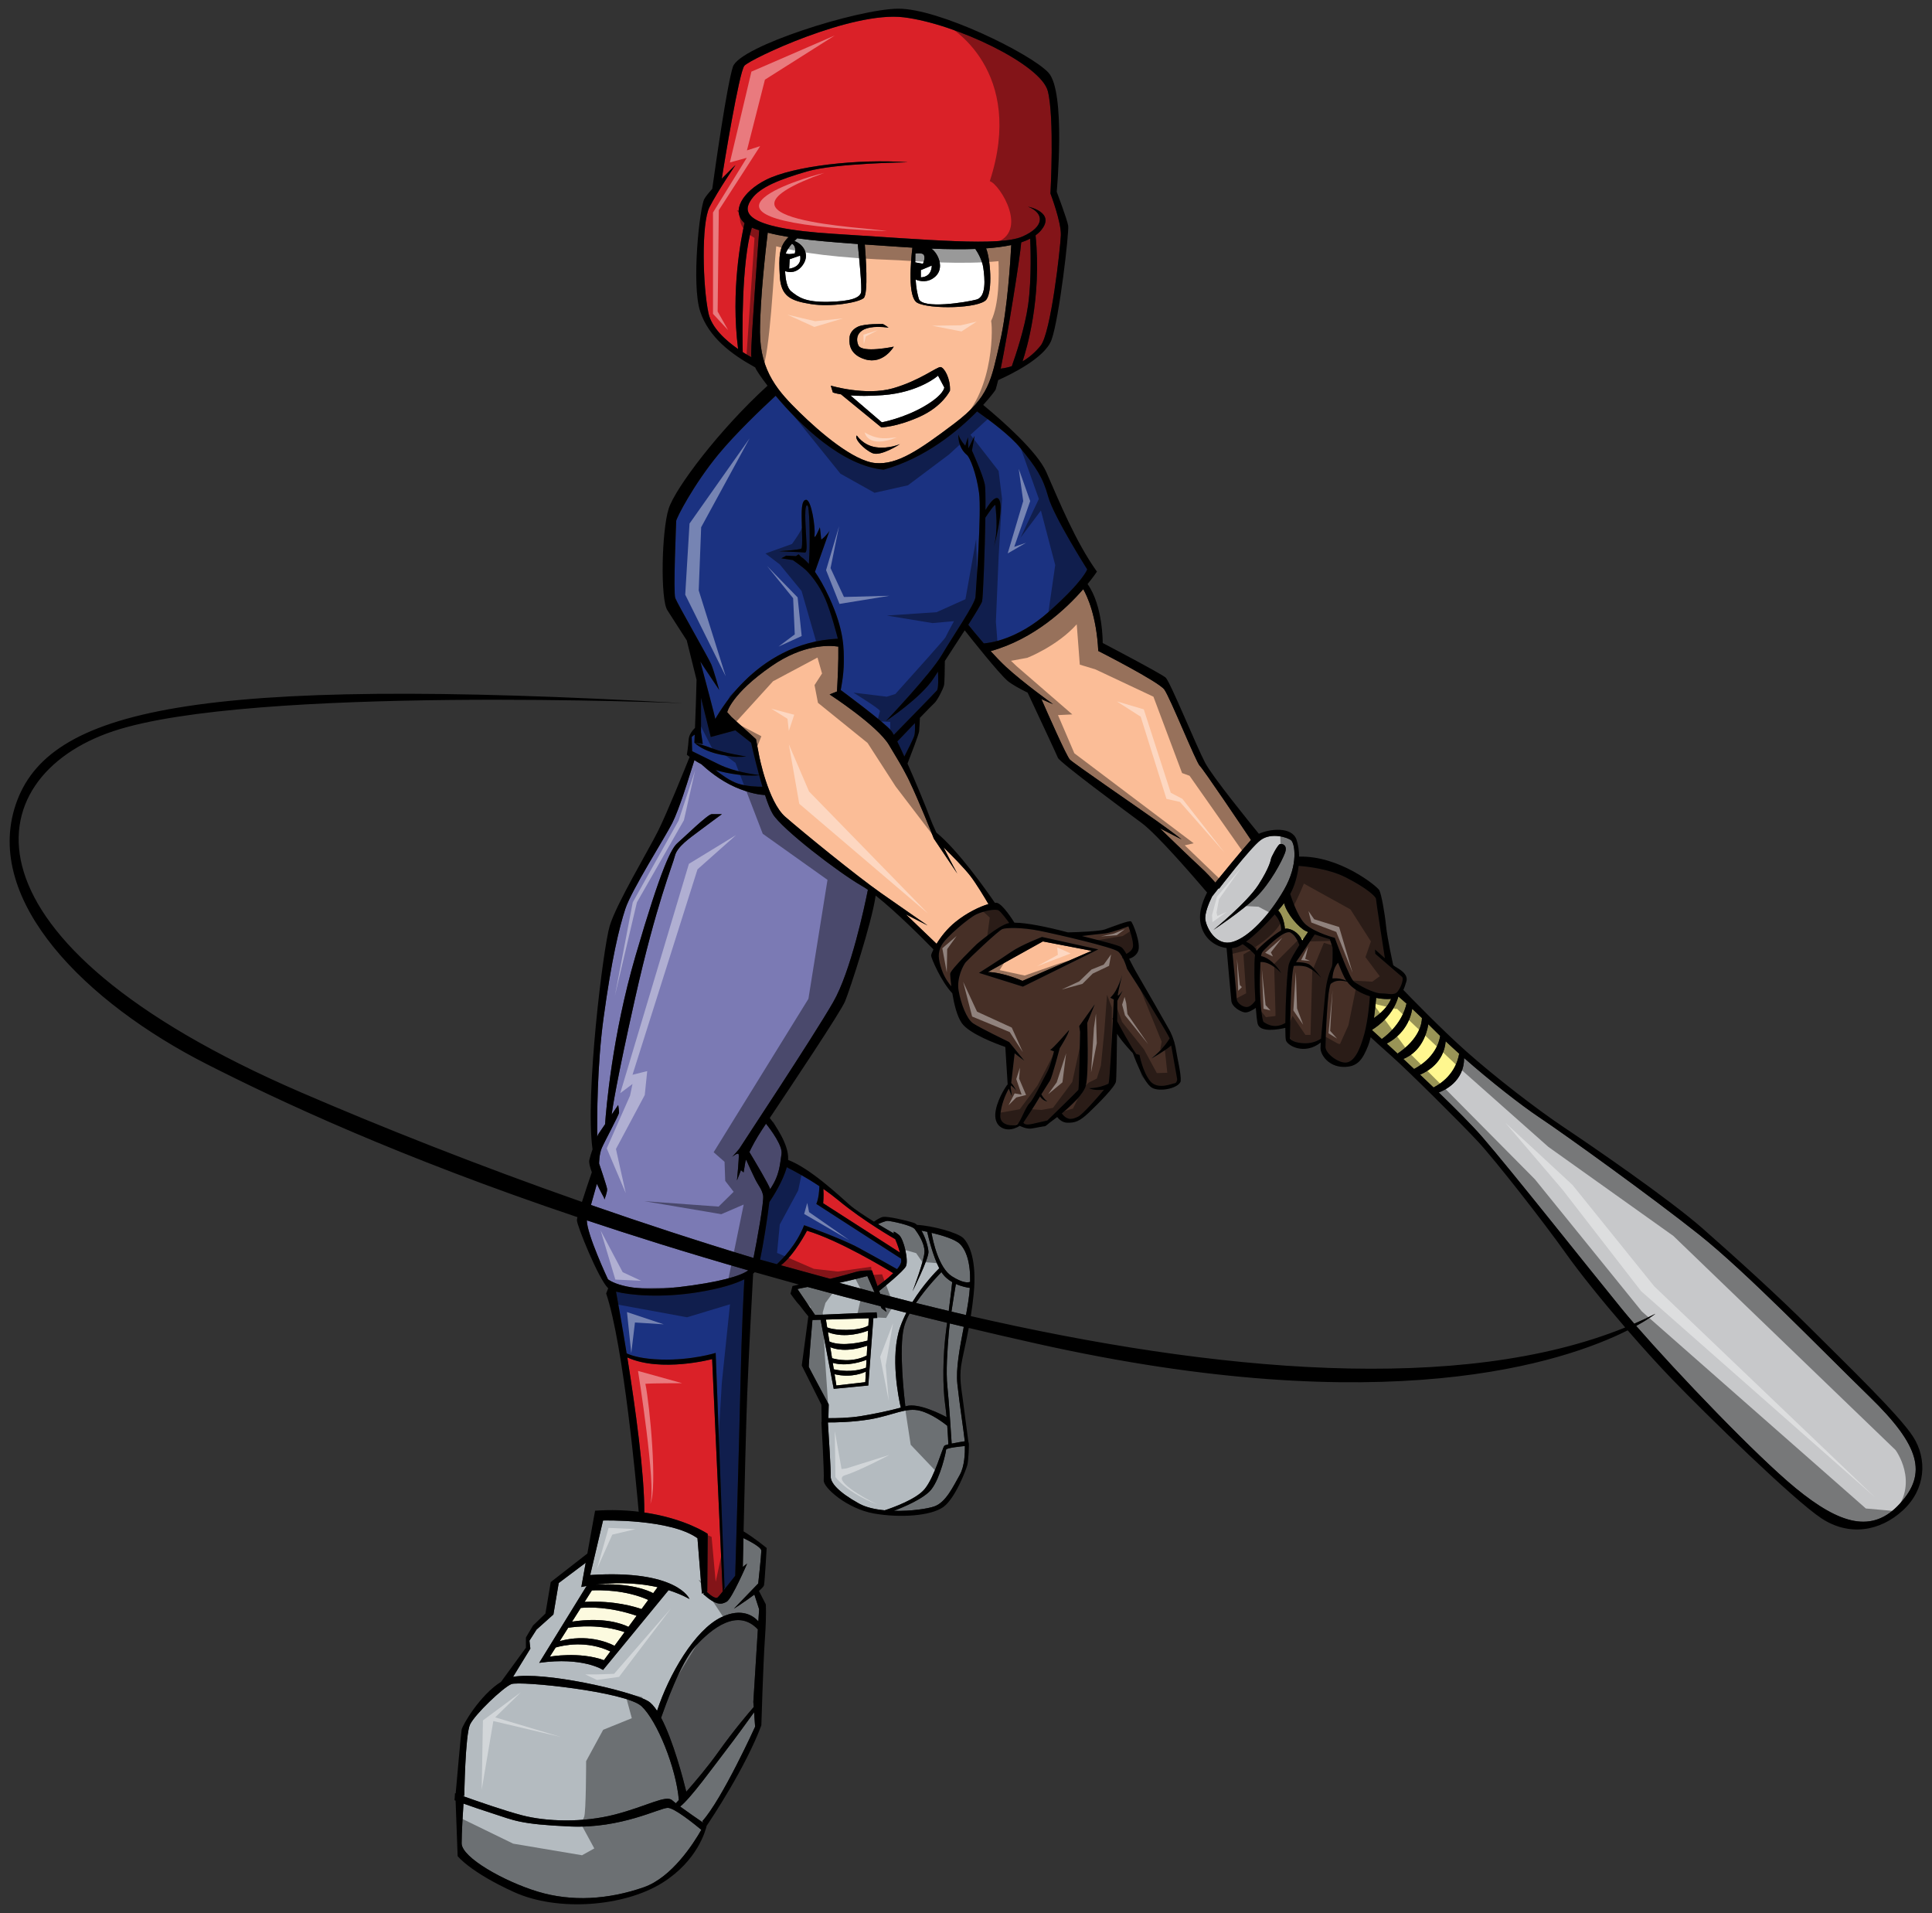
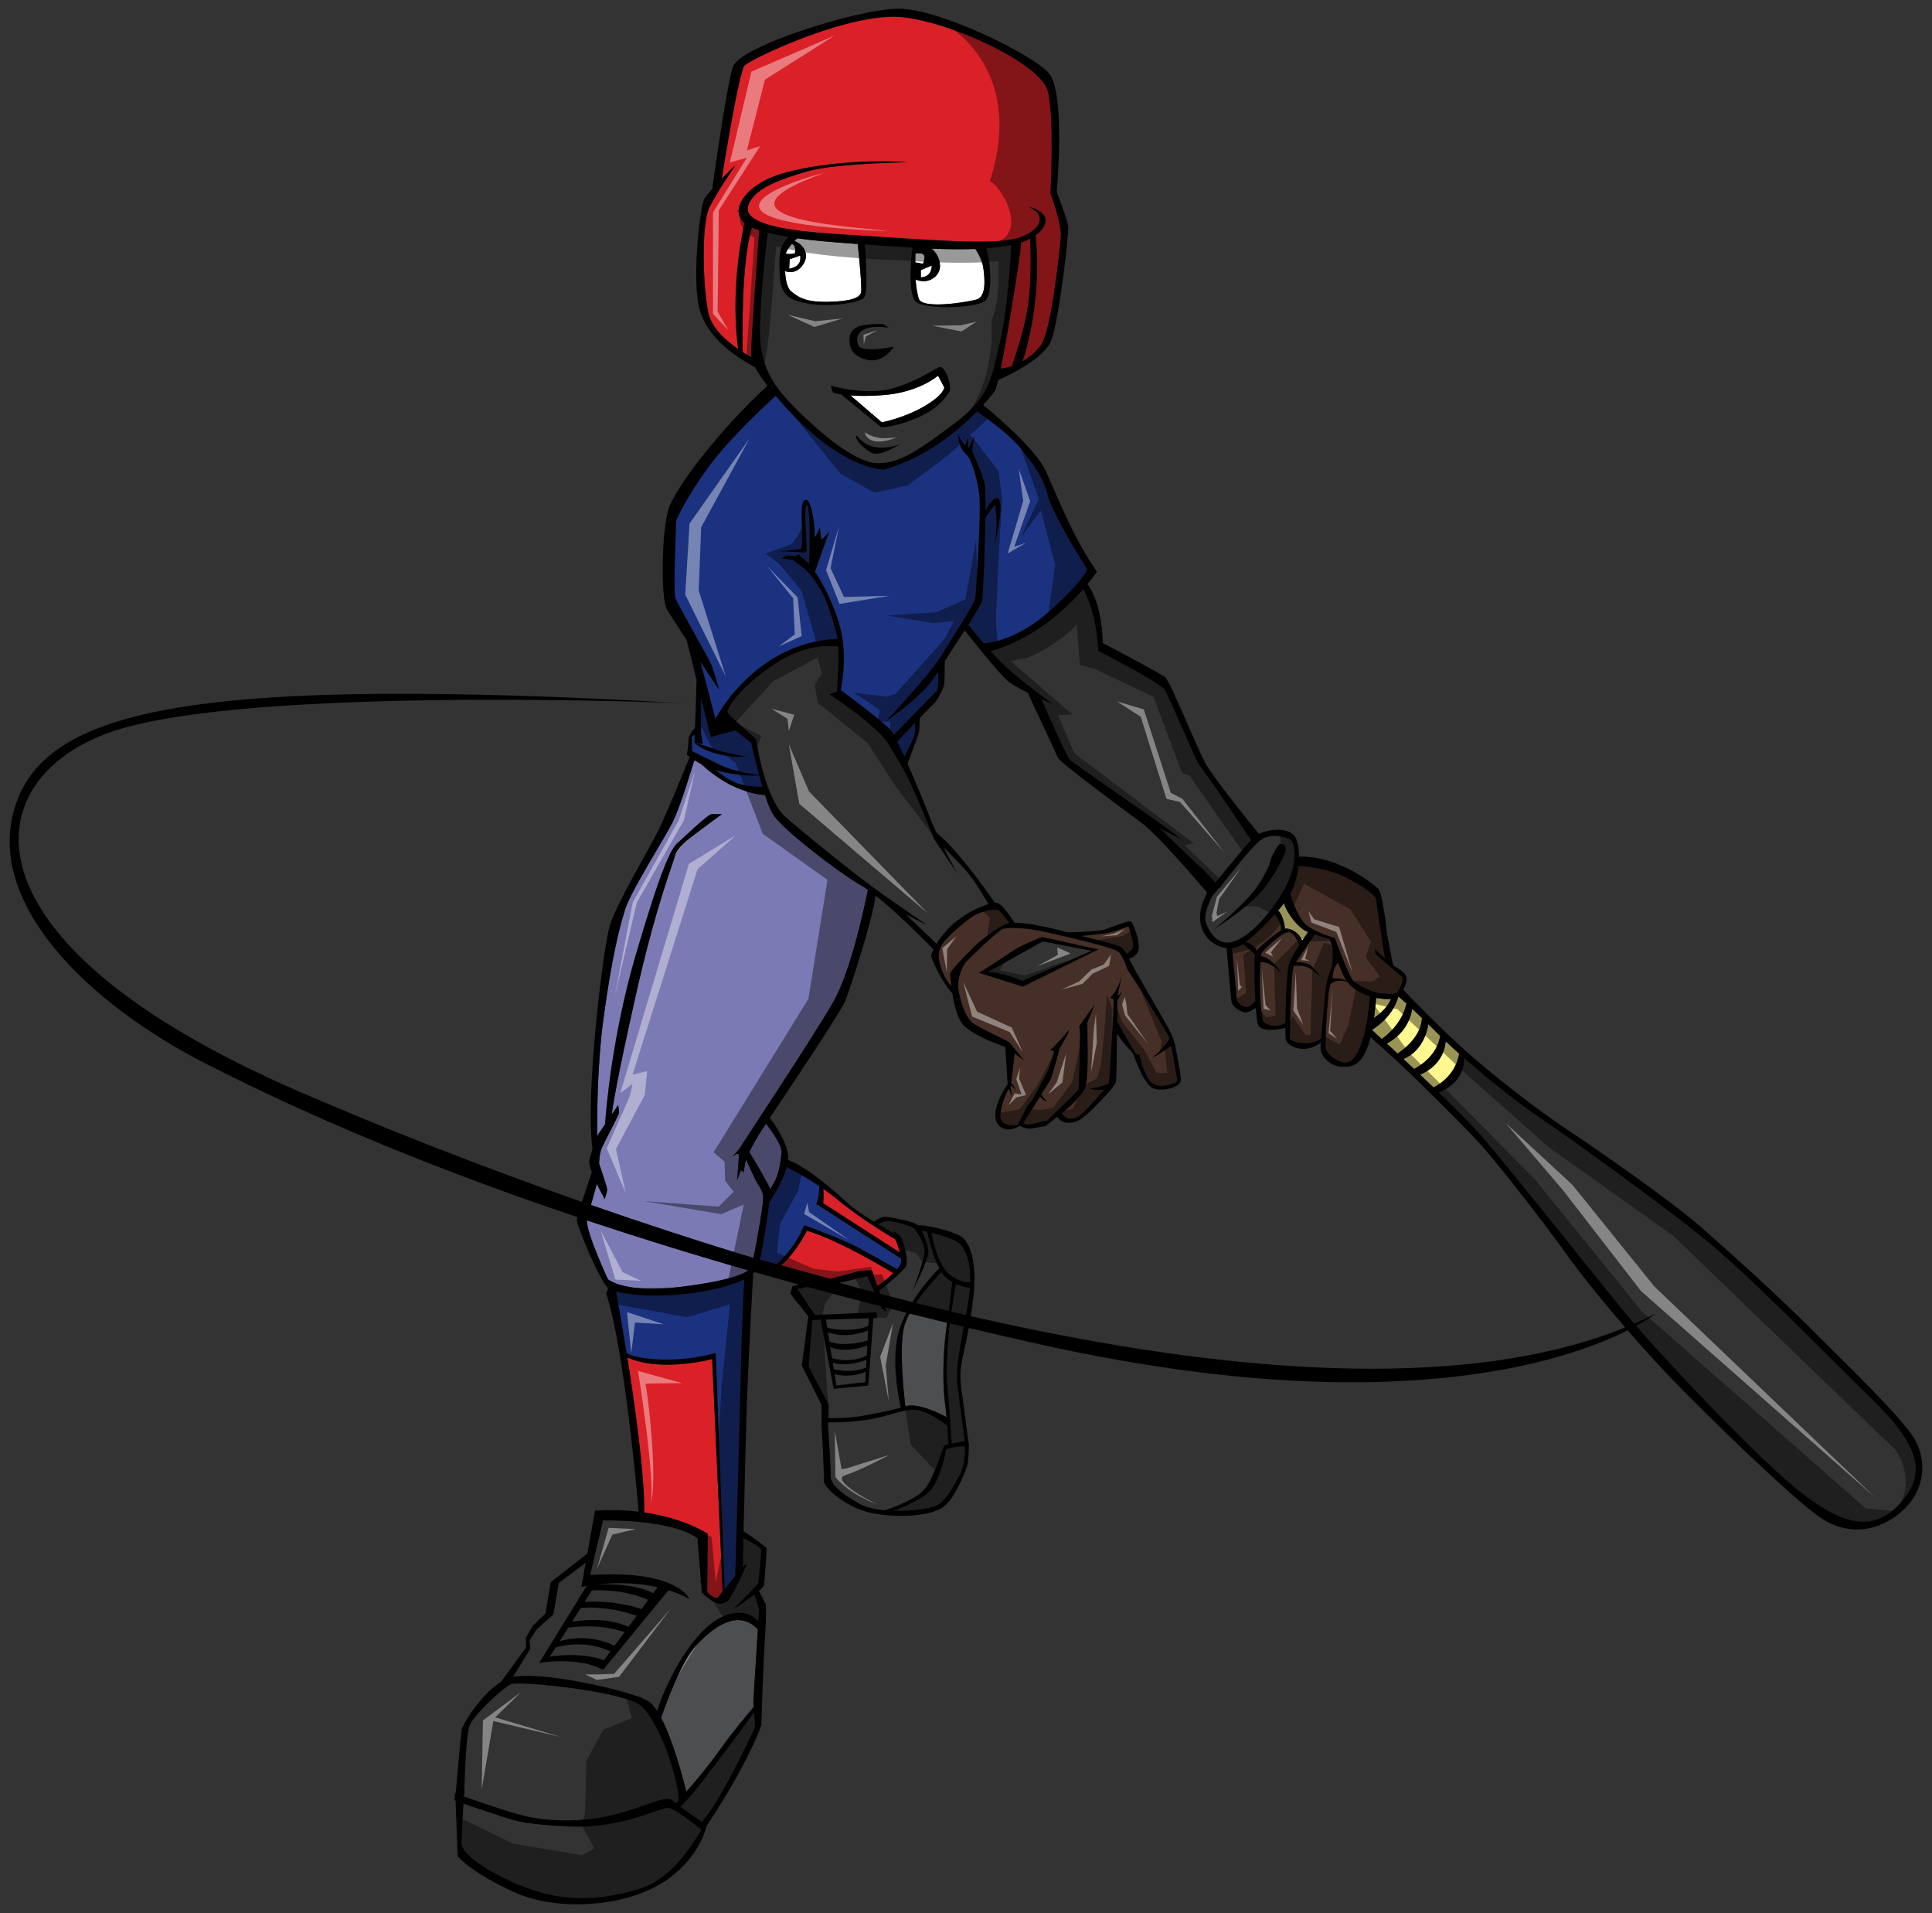
<svg xmlns="http://www.w3.org/2000/svg" version="1.1" id="Layer_2" x="0px" y="0px" width="200px" height="198px" viewBox="0 0 200 198" style="enable-background:new 0 0 200 198;" xml:space="preserve">
  <rect x="0" y="0" width="200" height="198" fill="#333333" stroke="none" />
  <path id="color10" style="fill:#FFF78F;" d="M135.149,96.348c0.075,0.037,0.165,0.075,0.264,0.114  c-0.114,0.166-0.343,0.498-0.604,0.896c-0.395-0.903-1.186-1.251-1.689-1.251c-0.029,0-0.06,0.006-0.096,0.015  c-0.056-0.465-0.227-1.432-0.709-1.887c0.225-0.263,0.431-0.519,0.614-0.759C133.212,94.613,134.485,96.031,135.149,96.348z   M144.001,103.381c-0.119,0.016-0.246,0.022-0.385,0.022c-0.357,0-0.752-0.04-1.156-0.122c-0.034,0.397-0.108,1.206-0.225,2.085  C143.42,104.557,143.85,103.771,144.001,103.381z M147.199,105.368c-0.377-0.366-0.712-0.683-1.005-0.953  c-0.371,2.284-2.095,3.321-2.64,3.594c0.341,0.314,0.72,0.663,1.123,1.04C146.967,107.503,147.193,105.888,147.199,105.368z   M149.088,107.221c-0.098-0.096-0.193-0.189-0.286-0.282c-0.335-0.335-0.646-0.645-0.94-0.93c-0.428,2.506-1.951,3.348-2.588,3.593  c0.359,0.334,0.732,0.683,1.113,1.042C148.473,109.522,148.971,107.96,149.088,107.221z M145.601,103.873  c-0.4-0.362-0.678-0.599-0.841-0.734c-0.533,1.912-2.05,3.028-2.711,3.438c-0.004,0.015-0.006,0.03-0.01,0.046  c0.219,0.197,0.563,0.514,1.006,0.918C144.857,106.213,145.425,104.678,145.601,103.873z M149.656,107.772  c-0.189,2.214-1.925,3.157-2.65,3.458c0.46,0.435,0.929,0.879,1.395,1.327c2.017-1.053,2.524-2.725,2.653-3.499  C150.566,108.62,150.099,108.19,149.656,107.772z" />
-   <path id="color9" style="fill:#FBBD97;" d="M112.958,98.402l0.119-0.022l-7.232,3.143c0,0-1.928-0.872-3.58-0.918l5.691-3.167  L112.958,98.402z M124.201,79.264c-0.365-0.321-3.072-7.068-3.67-7.894s-6.838-3.994-6.838-3.994  c-0.18-3.62-1.142-5.672-1.557-6.397c-1.757,2.02-5.081,5.163-9.586,6.413c0.531,0.587,1.086,1.166,1.596,1.637  c1.791,1.652,4.865,3.855,4.865,3.855s-0.51-0.211-1.204-0.522c0.603,1.378,2.598,5.908,2.948,6.259  c0.412,0.413,6.838,4.819,8.903,6.287c2.066,1.468,2.661,1.973,2.661,1.973l-2.249-1.148c0,0,3.261,3.167,4.222,4.039  c0.575,0.52,1.149,1.153,1.518,1.58c0.658-0.807,2.789-3.41,3.691-4.415C128.746,85.815,124.537,79.557,124.201,79.264z   M100.474,90.691c-0.634-0.834-2.064-2.272-2.802-2.997c0.733,1.454,1.426,2.722,1.426,2.722l-2.433-3.626  c0,0-0.55-1.469-1.743-4.223s-1.697-3.442-2.892-5.461c-1.194-2.019-6.15-5.232-6.15-5.232l0.765-0.305  c0.056-0.963,0.171-3.143,0.14-4.646c-0.996-0.149-3.647-0.249-6.917,2.014c-4.176,2.892-4.589,4.773-4.589,4.773l0.5,0.56  l0.005-0.009l2.479,2.248l0.321,1.698c0,0,0.917,4.774,2.708,6.334c1.79,1.561,7.297,6.058,9.913,7.894  c2.616,1.836,4.819,3.35,4.819,3.35l-2.249-1.147l3.179,3.047c0.424-0.695,1.082-1.559,1.961-2.266  c1.171-0.945,2.504-1.587,3.409-1.848C101.868,92.796,101.064,91.469,100.474,90.691z M82.769,42.678  c-2.101-2.063-4.094-4.173-4.094-8.3c0-3.456,0.604-8.691,0.801-10.297c0.67,0.174,1.377,0.32,2.164,0.449  c-1.022,0.967-1.018,2.038-0.917,4.033c0.106,2.158,1.185,2.58,3.232,2.908c2.047,0.328,4.85-0.142,5.442-0.61  c0.522-0.413,0.208-4.568,0.127-5.556c1.147,0.08,2.406,0.164,3.806,0.257c0.382,0.026,0.754,0.048,1.122,0.07  c-0.164,1.362-0.517,5.123,0.495,5.698c1.239,0.704,6.467,0.61,7.166-0.328c0.666-0.89,0.407-4.276-0.035-5.296  c0.994-0.07,1.861-0.184,2.606-0.344c-0.072,1.417-0.382,6.666-1.171,10.049c-0.915,3.938-1.076,5.674-4.74,8.438  c-3.665,2.766-5.873,4.267-8.137,4.079C88.374,47.742,84.872,44.741,82.769,42.678z M93.171,45.964c0,0-1.132,0.516-2.479,0.328  c-1.348-0.188-1.994-1.219-1.994-1.219c-0.323,0.328,0.755,1.453,1.616,1.829C91.177,47.276,93.171,45.964,93.171,45.964z   M89.56,37.194c1.887,0.563,2.964-1.313,2.964-1.313s-3.286,0.703-3.665-0.142c-0.377-0.843-0.107-2.25,3.125-1.828  c0,0-0.376-0.281-0.591-0.375c0,0-1.886-0.047-2.586,0.281c-0.702,0.328-0.862,0.891-0.862,1.125  C87.944,35.177,87.675,36.632,89.56,37.194z M86.002,39.915l0.215,0.704c0,0,0.257,0.103,0.842,0.198l4.17,3.414  c0,0,1.509,0,3.934-1.079c2.425-1.079,3.179-2.72,3.179-2.72c0.054-1.266-0.592-2.391-0.972-2.438  c-0.377-0.046-2.155,1.407-4.956,2.204C89.612,40.993,86.002,39.915,86.002,39.915z" />
  <path id="color8" style="fill:#462F26;" d="M130.812,105.78c-0.173-0.104-0.448-2.445-0.379-4.785c0.018-0.625,0.031-1.08,0.05-1.42  c1.042-0.095,2.153,1.146,2.153,1.146c-0.847-1.375-1.733-1.694-2.098-1.768c0.059-0.367,0.162-0.462,0.377-0.676  c0.412-0.414,2.064-2.066,2.685-1.756c0.45,0.226,0.773,0.924,0.914,1.288c-0.466,0.731-0.953,1.549-1.086,1.983  c-0.192,0.626-0.353,3.947-0.371,6.086C131.88,106.594,130.975,105.879,130.812,105.78z M135.149,107.981  c0.773,0,1.349-0.307,1.604-0.476c0.104-1.278,0.323-3.346,0.427-4.583c0.137-1.652,0.549-2.479,0.688-2.857  c0.102-0.277,0.092-1.406,0.078-1.988c-0.177-0.518-0.284-0.868-0.284-0.868s-0.813-0.235-1.564-0.493  c-0.315,0.472-1.432,2.142-1.938,2.867c0.291,0,1.076,0.026,1.436,0.276c0.448,0.309,1.17,1.342,1.17,1.342  s-0.895-0.997-1.651-1.171c-0.446-0.102-0.891-0.083-1.183-0.052c-0.366,1.264-0.368,7.194-0.4,7.418  C133.496,107.639,134.083,107.981,135.149,107.981z M133.563,92.533c0.319,0.988,0.932,2.612,1.653,3.195  c1.067,0.861,2.961,1.342,2.961,1.342s0.387,1.072,0.831,2.179c0.09-0.058,0.069-0.021,0.016,0.038  c0.433,1.07,0.915,2.159,1.15,2.328c0.483,0.344,1.996,1.204,2.822,1.204s1.343,0.276,1.722-0.239  c0.379-0.516,0.618-1.309,0.412-1.479c-0.206-0.173-2.755-2.377-2.755-2.377l-0.033-0.446c0,0,0.504,0.452,1.023,0.903  c-0.098-0.627-0.921-5.908-0.921-6.134c0-0.242-0.963-1.136-3.131-2.238c-1.768-0.897-4.081-1.132-4.879-1.188  c-0.115,1.04-0.42,2.082-0.87,2.908C133.565,92.529,133.563,92.531,133.563,92.533z M139.38,101.507  c-0.075-0.108-0.145-0.223-0.204-0.339c-0.227-0.454-0.452-0.993-0.661-1.522c-0.576,0.622-0.579,1.625-0.579,1.625  C138.547,101.205,139.074,101.375,139.38,101.507z M128.633,97.72c-0.277,0.18-0.521,0.303-0.712,0.35  c-0.127,0.03-0.256,0.049-0.387,0.06c0.104,1.066,0.49,5.008,0.49,5.274c0,0.312,0.481,0.793,0.996,0.826  c0.401,0.027,0.782-0.445,0.931-0.656c-0.103-1.77-0.139-3.938-0.031-4.741C129.775,98.623,129.115,98.018,128.633,97.72z   M132.613,96.31c0.075-0.766-0.444-1.432-0.652-1.664c-0.939,1.056-2.072,2.159-2.97,2.823c0.324,0.148,0.925,0.477,1.09,0.943  C130.487,97.897,131.816,96.77,132.613,96.31z M139.348,109.979c0.792-0.067,1.412-1.169,1.895-2.992  c0.377-1.434,0.523-3.183,0.567-3.869c-0.923-0.288-1.819-0.789-2.366-1.52c-1.004-0.227-1.356-0.002-1.678,0.225  c-0.346,0.24-0.552,5.852-0.552,6.54S138.557,110.048,139.348,109.979z M103.365,94.227c-0.32-0.185-1.513,0.045-2.294,0.412  c-0.78,0.367-3.122,2.34-3.58,3.167c-0.458,0.826-0.367,1.467,0,2.568c0.28,0.837,0.769,1.462,0.989,1.715  c-0.084-0.65-0.117-1.156-0.117-1.3c0-0.413,2.754-3.074,2.754-3.074s2.247-1.928,3.259-2.157c0.031-0.009,0.067-0.014,0.103-0.02  C104.258,95.228,103.629,94.375,103.365,94.227z M107.59,96.336c1.834,0.368,7.617,1.699,8.166,2.159  c0.552,0.459,0.919,1.79,0.919,1.79s1.788,2.755,2.386,3.764c0.51,0.864,1.69,2.729,2.023,3.428  c-0.151,0.258-0.722,1.151-1.883,2.08c0,0,1.328-0.729,2.043-1.343c0.173,1.054,0.617,3.39,0.617,3.5  c0,0.137-0.089,0.413-0.274,0.413c-0.182,0-1.742,0.733-2.523-0.23c-0.78-0.964-1.101-2.708-1.101-2.708l-0.338-0.089  c-0.566-0.771-1.772-3.012-1.973-3.389c0.01-1.216,0.016-2.122,0.016-2.122l0.55-1.055c0,0-0.55,0.778-0.504,0.412  c0.045-0.366,0.458-2.064,0.458-2.064s-0.413,1.652-1.237,2.386l0.366,0.185c0,0-0.037,0.82-0.091,1.955l-0.048-0.026l0.04,0.191  c-0.123,2.501-0.329,6.354-0.452,6.6c-1.056,0.506-2.02,0.458-2.02,0.458c0.502,0.237,1.156,0.207,1.56,0.156  c-0.768,0.936-2.243,2.573-2.662,2.782c-0.502,0.249-1.116,0.501-1.709-0.325c0.955-0.788,2.269-2.01,2.49-2.888  c0.321-1.286,0.138-6.472,0.138-6.472l0.781-1.928l-1.606,2.249l0.091,0.597c0,0-0.091,5.876-0.184,6.013  c-0.091,0.138-3.212,3.167-3.212,3.167s-1.01,0.229-1.423,0.32c-0.366,0.082-0.878,0.198-1.053-0.099  c0.31-0.469,1.273-1.941,1.466-2.288c0.056-0.1,0.146-0.251,0.256-0.428c0.325,0.484,0.754,0.521,0.754,0.521  c-0.284-0.2-0.498-0.522-0.619-0.739c0.329-0.528,0.742-1.176,0.895-1.419c0.229-0.366,1.009-3.351,1.009-3.351  s0.964-1.515,0.964-1.882c0,0-1.742,2.02-1.927,2.02c-0.183,0,0.366,0.184,0.366,0.184s-0.321,1.469-0.733,2.204  c-0.414,0.733-1.331,2.707-1.791,3.166s-0.964,2.019-1.285,2.202c-0.321,0.185-1.836,0.185-1.744-0.964  c0.08-1,0.475-2.037,0.878-2.741l0.316,0.769l-0.118-0.905l0.022-0.202c0.179,0.136,0.438,0.356,0.554,0.558  c0,0-0.217-0.507-0.524-0.813l0.358-3.074l0.212,0.17l0.782,0.597l-0.964-1.193l-0.598-0.735c0,0-3.028-1.467-3.718-1.926  c-0.689-0.46-1.284-2.066-1.514-3.396c-0.229-1.332,0.504-2.664,0.734-2.939s3.396-3.304,3.81-3.44  C104.192,96.016,105.753,95.97,107.59,96.336z M107.866,96.979c0,0-2.157,0.827-3.214,1.561c-1.056,0.734-3.306,2.157-3.306,2.157  l4.544,1.423l7.803-3.855l-0.206-0.046l-0.026-0.006L107.866,96.979z M116.605,98.731c0.252-0.131,0.585-0.363,0.668-0.696  c0.137-0.55-0.46-2.157-0.46-2.157s-1.835,0.688-2.432,0.734c-0.377,0.029-1.561,0.168-2.382,0.267  c1.943,0.491,3.754,0.938,4.079,1.156C116.225,98.132,116.409,98.397,116.605,98.731z" />
-   <path id="color7" style="fill:#C7C8CA;" d="M130.501,86.951c-1.101,0.828-4.302,5.026-4.302,5.026l-0.055-0.037l-0.671,0.854  c-0.285,0.579-0.813,1.767-0.686,2.453c0.172,0.929,1.17,2.72,2.821,2.238c1.654-0.482,3.752-2.686,5.302-5.371  c1.549-2.686,1.103-4.819,0.757-5.129C133.325,86.676,131.603,86.125,130.501,86.951z M133.014,88.294  c-0.31,0.826-1.513,3.132-2.994,4.579c-1.479,1.446-4.405,3.373-4.405,3.373s3.439-2.789,4.646-4.648  c1.203-1.859,1.308-2.684,1.308-2.684c0-0.137,0.69-1.479,0.93-1.549C132.739,87.296,133.325,87.468,133.014,88.294z   M196.671,155.632c-2.845,3.121-6.194,2.157-10.785-1.605c-4.05-3.321-12.241-11.893-16.51-16.795  c1.36-0.744,1.993-1.254,1.993-1.254c-0.712,0.361-1.443,0.703-2.191,1.026c-0.488-0.564-0.921-1.075-1.283-1.52  c-3.487-4.268-11.428-14.318-14.455-17.807c-1.036-1.192-2.726-2.888-4.5-4.604c0.618-0.229,2.621-1.155,2.626-3.563  c2.728,2.401,5.884,4.875,7.794,6.147c2.615,1.743,11.61,8.216,16.52,12.116c4.91,3.902,12.439,11.703,17.67,16.799  C198.781,149.666,199.516,152.512,196.671,155.632z" />
  <path id="color6" style="fill:#DA2128;" d="M78.596,23.832c-0.141,1.872-0.836,11.162-0.836,12.847c0,0.092,0.011,0.194,0.031,0.3  c-0.242-0.133-0.554-0.313-0.903-0.534c-0.04-1.667-0.153-9.255,0.946-12.889c0.143,0.064,0.296,0.125,0.464,0.181  C78.397,23.769,78.498,23.801,78.596,23.832z M108.743,20.031c0,0,0.43-7.83-0.271-10.598c-0.698-2.767-9.537-6.987-14.925-7.644  c-5.388-0.656-15.895,4.315-16.488,5.019c-0.548,0.65-2.11,10.255-2.342,11.684c0.745-0.763,1.426-1.416,1.426-1.416  s-1.832,2.673-2.694,4.362c-0.863,1.688-0.7,8.206-0.107,10.973c0.328,1.53,1.808,2.844,3.066,3.713  c-0.774-6.08,0.33-11.573,0.667-13.038c-1.432-1.24-0.177-3.254,2.193-4.462c2.857-1.454,9.646-2.205,14.71-1.829  c0,0-7.49,0.093-10.398,0.938c-2.91,0.845-4.904,1.642-5.766,2.86c-0.862,1.22-1.293,3.001,8.568,3.612  c9.859,0.609,17.081,1.313,19.451,0.281s2.263-2.437,0.593-3.095c0,0,2.908,0.563,1.349,2.439c-0.16,0.192-0.352,0.367-0.572,0.53  c0.665,6.578-0.972,11.927-1.35,13.043c0.715-0.414,1.338-0.969,1.867-1.616c1.076-1.313,2.047-10.082,2.1-11.442  C109.873,22.985,108.743,20.031,108.743,20.031z M106.644,24.701c-0.273,0.143-0.584,0.272-0.927,0.386  c-0.121,1.549-1.382,9.444-2.124,13.066c0.402-0.045,0.788-0.132,1.151-0.253c0.373-1.051,1.335-3.891,1.68-6.286  C106.82,28.85,106.672,25.255,106.644,24.701z M64.939,140.499c0.833,5.211,1.78,12.043,1.76,16.049  c4.235,0.615,6.561,2.207,6.561,2.207s-0.045,5.828-0.045,5.966l-0.064,0.025c0.267,0.257,0.913,0.823,1.165,0.571  c0.08-0.079,0.265-0.302,0.499-0.591l-1.095-24.055C73.718,140.672,68.433,142.082,64.939,140.499z M80.837,130.961l5.098,1.4  c0.94-0.221,2.179-0.562,2.607-0.697c0.654-0.207,1.722-0.173,1.722-0.173l0.572,1.623c0.257-0.183,1.024-0.741,1.634-1.338  c-0.856-0.526-5.64-3.412-8.929-4.392C83.54,127.385,82.244,129.892,80.837,130.961z M86.786,124.23  c-0.509-0.422-1.035-0.815-1.551-1.174c0.056,0.71-0.02,1.483-0.02,1.483l7.942,5.099c-0.183-0.71-0.484-1.38-0.484-1.38  S89.402,126.398,86.786,124.23z" />
-   <path id="color5" style="fill:#B4BBC0;" d="M85.789,145.363c0,0-2.031-3.787-2.065-3.888c-0.035-0.103,0.378-4.853,0.378-4.853  c0.05,0,0.371-0.01,0.846-0.023l1.357,7.148l3.58-0.344l0.526-6.975c0.253-0.01,0.403-0.014,0.403-0.014l-0.069-0.585l-6.368,0.275  l-1.823-2.686c0,0,0.461-0.113,1.048-0.215c2.447,0.666,4.968,1.333,7.565,1.998l0.095,0.213l0.516,0.379l-0.168-0.48  c0.733,0.188,1.472,0.373,2.216,0.561c-0.239,0.471-0.457,0.961-0.636,1.469c-1.07,3.026-0.158,7.405,0.059,8.35  c-1.272,0.344-2.683,0.636-4.121,0.874c-1.242,0.208-2.717,0.221-3.373,0.214v-0.006C85.754,146.465,85.789,145.363,85.789,145.363z   M97.457,131.665c0,0-1.482,1.483-2.638,3.196c1.131,0.284,2.261,0.559,3.394,0.827c0.193-1.482,0.312-2.56,0.359-2.99  C98.151,132.458,97.747,132.125,97.457,131.665z M89.782,132.077c0,0-1.543,0.411-2.901,0.698c1.213,0.333,2.429,0.661,3.646,0.984  L89.782,132.077z M97.767,149.633c0.049-0.04,0.202-0.089,0.407-0.14c-0.013-0.301-0.05-1.059-0.113-1.921  c-0.379-0.306-1.604-1.239-2.806-1.554c-1.446-0.378-2.754,0.446-5.06,0.861c-1.887,0.337-3.842,0.352-4.491,0.347  c0.072,1.083,0.321,5.012,0.292,5.573c-0.035,0.654,0.757,1.618,2.926,2.821c0.706,0.392,1.66,0.605,2.666,0.699  c0.835-0.274,3.238-1.134,4.115-2.179C96.769,152.869,97.561,149.805,97.767,149.633z M98.559,132.112  c1.094,0.683,1.629,0.659,1.867,0.562c0.044-2.007-0.412-3.299-1.075-3.936c-0.51-0.488-1.884-0.893-2.922-1.141  C96.574,128.43,97.158,131.236,98.559,132.112z M92.501,127.499c0,0,0.034-0.104,0.55,0.311c0.516,0.412,1.032,2.685,0.723,3.27  c-0.274,0.518-2.301,2.167-2.763,2.54l0.104,0.294c1.11,0.291,2.222,0.576,3.335,0.856c1.128-1.824,2.438-3.164,2.782-3.502  c-0.659-1.277-1.109-3.156-1.246-3.773c-0.243-0.054-0.45-0.095-0.596-0.123c0.42,0.723,0.703,1.724,0.725,2.192  c0.035,0.722-1.652,4.098-1.652,4.098s1.24-3.236,1.24-4.131s-0.689-1.893-0.998-2.307c-0.31-0.413-2.513-0.861-2.823-0.861  c-0.208,0-0.695,0.201-0.993,0.335c0.701,0.425,1.327,0.788,1.652,0.977L92.501,127.499z M97.94,150.045  c0,0.206-0.585,2.892-1.515,4.095c-0.746,0.968-2.978,1.891-3.9,2.234c1.799,0.047,3.573-0.221,4.245-0.477  c1.17-0.447,1.893-2.032,2.582-3.238c0.509-0.89,0.546-2.316,0.532-2.99C99.693,149.686,97.94,149.85,97.94,150.045z   M98.495,135.756c0.502,0.119,1.003,0.236,1.505,0.354c0.088-0.481,0.173-0.966,0.246-1.45c0.073-0.483,0.121-0.932,0.15-1.357  c-0.248-0.032-0.828-0.135-1.441-0.408C98.864,133.426,98.667,134.596,98.495,135.756z M98.326,136.98  c-0.047,0.38-0.087,0.729-0.11,1.018c-0.139,1.687-0.31,3.957-0.139,5.542c0.155,1.433,0.396,5.18,0.441,5.876  c0.486-0.101,1.076-0.196,1.357-0.24c-0.116-1.093-0.55-3.885-0.766-5.911c-0.172-1.63,0.239-3.719,0.662-5.938  C99.287,137.212,98.805,137.095,98.326,136.98z M59.032,189.044c-5.278-0.23-5.829-0.644-7.986-1.332  c-1.213-0.387-2.325-0.774-3.065-1.038c-0.065,0.96-0.193,3.013-0.193,4.113c0,1.47,4.406,3.947,7.894,5.004  c3.488,1.055,7.297,0.824,10.969-0.46c2.896-1.013,5.135-4.511,5.951-5.942c-0.714-0.593-2.793-2.272-3.473-2.272  C68.304,187.116,64.31,189.273,59.032,189.044z M78.063,177.222c-0.544,0.758-1.895,2.626-2.968,4.02  c-1.304,1.694-3.554,4.829-4.685,5.741c0.786,0.577,1.86,1.313,2.407,1.686l-0.108-0.177c2.065-2.293,5.461-9.774,5.461-9.774  L78.063,177.222z M78.812,160.496c0.001-0.377-1.372-1.067-1.853-1.298c-0.03,1.36-0.053,2.429-0.064,2.983l0.45-0.354  c0,0-1.561,3.625-2.112,3.947c-0.552,0.321-1.101,0.412-2.433-0.781l0.087-0.141l-0.225,0.095l-0.459-5.735  c-2.799-2.02-9.775-1.837-9.775-1.837l-1.331,5.645c9.04-0.597,10.281,2.478,10.281,2.478c-0.706-0.382-1.435-0.681-2.167-0.912  l-6.783,8.257c0,0-2.065-1.378-6.609-0.736l4.906-7.955c-0.349,0.063-0.546,0.107-0.546,0.107l0.452-2.509l-2.792,2.096l-0.55,3.259  l-1.744,1.56l-0.735,1.148l0.092,0.824l-1.792,2.922c3.115-0.585,11.976,1.377,13.954,2.494c0.324,0.184,0.644,0.542,0.955,1.018  c1.214-3.705,3.875-8.363,6.663-9.691c2.125-1.012,3.332-0.115,3.823,0.433l0.079-1.258l-0.491-1.512  c-0.914,0.694-2.126,1.466-2.126,1.466l2.524-2.616C78.491,163.893,78.812,160.954,78.812,160.496z M63.669,187.804  c3.351-0.872,5.277-2.064,5.92-1.469c0.086,0.081,0.216,0.188,0.372,0.308c0.077-0.082,0.183-0.195,0.314-0.34  c-0.286-3.35-2.252-8.186-3.853-9.697c-1.606-1.514-12.621-2.661-13.493-2.295c-0.873,0.367-3.763,3.121-4.269,4.177  c-0.505,1.055-0.596,7.39-0.596,7.39l-0.178,0.01c1.4,0.5,4.35,1.533,6.19,2.009C56.555,188.538,60.318,188.677,63.669,187.804z" />
  <path id="color4" style="fill:#808285;" d="M97.836,145.331c0.059,0.41,0.109,0.876,0.152,1.347c-0.394-0.214-2.882-1.52-4.18-1.141  c-0.028,0.008-0.059,0.016-0.087,0.023c-0.111-0.922-0.683-5.932-0.153-8.146c0.111-0.464,0.32-0.96,0.586-1.456  c1.279,0.318,2.578,0.638,3.894,0.955c-0.024,0.174-0.049,0.352-0.074,0.533C97.561,140.373,97.595,143.644,97.836,145.331z   M71.976,170.411c-1.555,1.718-3.146,6.279-3.537,7.38c1.257,2.384,2.288,6.351,2.607,7.655c0.932-1.053,2.233-2.591,3.316-4.113  c1.61-2.262,3.188-4.106,3.663-4.652l-0.039-0.533l0.466-7.497C76.365,166.404,73.671,168.537,71.976,170.411z" />
-   <path id="color3" style="fill:#FCFADF;" d="M89.701,140.741l-0.043,0.814c-1.425,0.55-2.873,0.281-3.343,0.166l-0.105-0.663  C87.716,141.489,89.377,140.873,89.701,140.741z M86.396,142.233l0.186,1.168l2.994-0.343l0.059-1.098  C89.521,142.021,88.227,142.666,86.396,142.233z M85.952,139.434l0.181,1.143c0.47,0.135,2.068,0.498,3.592-0.277l0.056-1.02  C87.632,140.021,86.355,139.613,85.952,139.434z M85.707,137.888l0.153,0.965c1.373,0.591,3.624-0.006,3.949-0.097l0.057-1.036  C89.464,137.879,87.523,138.578,85.707,137.888z M85.5,136.581l0.129,0.815c0.231,0.091,0.842,0.264,2.087,0.245  c1.346-0.018,1.98-0.316,2.177-0.435l0.042-0.765C88.808,136.478,86.838,136.541,85.5,136.581z M61.661,164.017  c3.668-0.229,5.548,0.66,5.958,0.882l0.455-0.618C65.563,163.709,63.146,163.836,61.661,164.017z M60.121,166.426l-0.9,1.418  c3.286-0.498,5.183,0.216,5.836,0.539l0.843-1.146C63.081,166.269,60.896,166.352,60.121,166.426z M58.818,168.479l-0.876,1.38  c2.812-0.764,4.937,0.107,5.674,0.486l1.041-1.417C62.148,168.074,59.648,168.35,58.818,168.479z M57.522,170.52l-0.601,0.946  c0,0,3.075-0.55,5.599,0.368l0.665-0.906C60.699,169.748,58.269,170.301,57.522,170.52z M61.273,164.61l-0.757,1.192  c3.085-0.173,5.314,0.535,5.894,0.742l0.696-0.948C64.742,164.539,62.104,164.569,61.273,164.61z" />
  <path id="color2" style="fill:#7B7AB4;" d="M89.844,92.094c-0.337,1.692-1.758,8.438-3.596,11.632  c-2.111,3.671-9.545,14.87-9.638,15.053c-0.091,0.184-0.825,0.964-0.825,0.964s0.643-0.55,0.688-0.229  c0.045,0.32-0.184,2.661-0.184,2.661l0.413-1.055l0.275,0.229l0.183-1.101c0,0,0.025-0.078,0.078-0.22  c0.238,0.534,0.675,1.494,0.932,2.008c0.366,0.736,0.688,1.012,0.825,1.7c0.112,0.557-0.62,4.608-0.997,6.467  c-5.762-1.743-11.404-3.594-16.826-5.482c0.223-0.784,0.467-1.656,0.615-2.187c0.373,0.781,0.735,1.429,0.735,1.429l0.046,0.184  c0,0,0.32-0.779,0.275-1.101c-0.045-0.32-0.825-2.616-0.825-2.616s0-0.962,0.275-1.604c0.275-0.644,1.79-3.442,1.79-3.672  c0-0.23-0.091-0.782-0.091-0.782l-0.675,0.991c0.071-0.559,0.483-3.378,2.418-12.004c2.203-9.822,3.901-13.815,4.131-14.778  c0.229-0.964,1.606-1.882,2.386-2.479c0.781-0.596,2.479-1.835,2.479-1.835s-0.644,0-1.056,0c-0.413,0-2.891,2.433-3.533,2.983  c-0.642,0.55-1.652,2.431-4.36,11.701c-2.406,8.239-3.036,15.824-3.146,17.411l-0.709,1.037c0,0-0.04,0.1-0.104,0.259  c-0.022-1.912-0.014-7.382,0.654-12.281c0.826-6.059,1.607-9.318,2.25-11.291c0.642-1.973,4.13-7.435,4.865-8.903  c0.733-1.468,1.697-4.635,1.697-4.635l0.595-1.87c0.212,0.137,0.455,0.284,0.721,0.421c0.58,0.537,1.926,1.682,3.502,2.368  c1.546,0.673,2.622,0.803,3.089,0.824c0.273,0.836,0.553,1.559,0.811,1.976c0.963,1.56,6.747,6.012,9.225,7.435  C89.421,91.809,89.627,91.942,89.844,92.094z M78.905,116.898c-0.632,0.96-1.056,1.761-1.328,2.34  c0.608,1.012,2.013,3.367,2.149,3.838c1.001-1.458,1.011-2.608,1.175-3.632c0.138-0.845-1.09-2.493-1.604-3.138  C79.139,116.545,79.006,116.743,78.905,116.898z M62.935,132.41c0,0,1.744,1.468,7.205,0.825c4.373-0.514,6.538-1.176,7.322-1.749  c-6.621-1.902-12.127-3.646-16.712-5.176C60.744,127.744,62.935,132.41,62.935,132.41z" />
  <path id="color1" style="fill:#1B3281;" d="M76.427,80.182c1.153,0.149,1.915,0.086,2.162,0.058c0.107,0.395,0.22,0.797,0.338,1.19  c-0.55,0.003-1.655-0.034-2.546-0.33c-0.839-0.28-1.783-0.98-2.306-1.403C74.766,79.911,75.522,80.065,76.427,80.182z   M71.915,76.039c-0.02,0.512-0.033,0.837-0.033,0.837l0.872,0.138l-0.184-1.24v-3.552l1.01,4.058l2.543-0.69l1.633,1.287  c0,0,0.353,1.595,0.826,3.34c-0.459-0.051-2.545-0.32-4.13-1.091c-1.789-0.872-2.799-1.376-2.799-1.376l-0.045-1.469  C71.608,76.281,71.777,76.112,71.915,76.039z M71.883,76.878c1.286,1.148,3.305,1.33,3.901,1.423  c0.597,0.091,1.468,0.001,1.468,0.001s-2.294-0.368-3.35-0.781C72.847,77.107,71.883,76.878,71.883,76.878z M92.885,76.748  c0.218,0.439,0.469,0.972,0.733,1.555c0.303-0.588,0.925-1.814,1.029-2.159c0.092-0.31,0.081-0.931,0.064-1.303  C93.973,75.608,93.236,76.38,92.885,76.748z M108.508,51.404c-0.552-2.019-1.285-3.074-2.894-5.048  c-1.041-1.28-3.12-2.83-4.468-3.773c-1.986,2.027-5.394,4.853-9.678,6.03c-4.275-0.394-8.658-4.638-11.173-7.65  c-1.5,1.387-4.166,3.934-5.935,6.08c-2.57,3.123-4.36,6.61-4.36,6.886c0,0.275-0.321,7.389-0.091,7.985  c0.229,0.598,3.442,6.198,3.717,6.841c0.275,0.643,0.826,2.661,0.826,2.661L72.8,68.939c0,0-0.113-0.177-0.301-0.469  c0.42,1.574,1.542,5.781,1.542,5.931c0,0.182,3.874-7.878,12.692-8.296c-0.118-0.462-0.733-2.82-1.311-4.141  c-0.642-1.469-1.514-2.478-1.927-2.891c-0.414-0.414-1.422-1.102-1.422-1.102l-1.193-0.184l0.504-0.275l1.011,0.045l0.275-0.184  l0.275,0.276c0,0,0.299,0.161,0.79,0.72c0.023-0.371,0.082-1.381,0.082-2.51c0-1.422-0.046-3.809-0.321-3.533  c-0.275,0.275-0.046,2.845-0.046,3.167s0.184,1.744-0.138,1.698c-0.321-0.046-2.662-0.137-2.662-0.137s2.111-0.137,2.295-0.275  c0.183-0.137,0.046-2.202,0.046-2.891S82.9,51.73,83.45,51.73c0.551,0,0.963,2.845,0.872,3.626c-0.092,0.78,0.551-0.781,0.551-0.781  s0.137,1.102,0.137,1.239c0,0.136,0.758-0.621,0.867-0.906c-0.11,0.301-1.274,3.599-1.512,4.273  c0.429,0.619,0.932,1.473,1.471,2.644c1.606,3.488,1.516,5.415,1.516,6.746s-0.321,2.845-0.321,2.845s4.544,3.351,5.232,4.223  c0.07,0.088,0.161,0.232,0.265,0.42c0.814-0.832,4.259-4.354,4.463-4.597c0.173-0.208,0.137-1.386,0.108-1.949  c-0.16,0.246-0.305,0.469-0.431,0.664c-1.331,2.065-4.956,4.451-4.956,4.451s4.589-4.819,5.783-6.837  c1.193-2.02,3.442-5.278,3.487-6.012c0.047-0.734,0.644-8.766,0.367-10.785c-0.275-2.02-0.946-3.649-1.25-3.9  c-1-0.829-0.885-2.116-0.885-2.116c0.184,0.596,0.712,1.15,0.712,1.15l0.275-0.872l0.046,1.147l0.643-1.286l-0.275,1.515  c0,0,1.103,2.433,1.331,3.488c0.064,0.294,0.081,1.324,0.07,2.666c1.268-2.105,1.764-1.322,1.49,0.775  c-0.189,1.44-0.482,2.56-0.651,3.125c0.554-1.954,0.192-4.022,0.192-4.365c0-0.297-0.755,0.823-1.041,1.258  c-0.05,3.47-0.244,8.288-0.337,8.655c-0.054,0.22-0.651,1.202-1.432,2.432c0.306,0.381,0.903,1.116,1.604,1.924  c0.516-0.032,3.425-0.341,6.713-3.255c3.625-3.213,3.992-4.406,3.992-4.406S109.057,53.424,108.508,51.404z M84.504,124.61  c0.248-0.562,0.305-1.405,0.318-1.837c-1.453-0.972-2.776-1.662-3.376-1.96c-0.382,1.415-1.411,3.024-1.802,3.605  c-0.197,1.679-0.648,4.492-0.959,5.951l1.736,0.477c0.524-0.482,2.034-1.99,2.821-4.035c0,0,3.81,1.353,5.646,2.342  c1.551,0.834,3.431,1.896,3.976,2.206c0.256-0.305,0.43-0.596,0.43-0.829c0-0.081-0.005-0.166-0.015-0.254L84.504,124.61z   M63.771,133.689c0.156,0.84,0.602,3.296,1.1,6.389c0.543,0.249,1.622,0.583,3.569,0.64c3.167,0.093,5.646-0.688,5.646-0.688  l0.917,24.277l-0.105,0.315c0.373-0.461,0.843-1.059,1.211-1.528c0.039-1.301,0.417-13.899,0.547-19.99  c0.12-5.582,0.344-9.708,0.4-10.695c-0.929,0.467-2.413,0.949-4.76,1.333C68.52,134.357,65.264,134.068,63.771,133.689z" />
  <path id="fill" style="fill:#FFFFFF;" d="M81.748,26.831l1.078-0.375c0,0,0.323,1.125-1.132,1.359L81.748,26.831z M95.649,26.409  c-0.122-0.248-0.641-0.202-0.89-0.164c-0.006,0.327-0.01,0.629-0.012,0.91L95.54,27.3C95.542,27.3,95.81,26.738,95.649,26.409z   M95.326,28.707c1.186-0.046,1.13-1.22,1.13-1.22l-1.13,0.469V28.707z M82.285,26.222c0.126-0.626-0.095-0.888-0.3-0.998  c-0.26,0.302-0.522,0.663-0.646,1.003C81.631,26.38,82.285,26.222,82.285,26.222z M101.793,27.722  c-0.12-0.827-0.586-1.602-0.826-1.956c-1.319,0.048-2.829,0.035-4.548-0.034c0.74,0.529,1.353,2.024,0.415,2.881  c-0.771,0.704-1.625,0.497-2.048,0.322c0.054,0.851,0.163,1.414,0.323,1.976c0.323,1.126,4.956,0.374,5.981,0.093  C102.114,30.724,101.954,28.848,101.793,27.722z M89.129,30.302c0.134-0.428-0.212-3.87-0.335-5.046  c-2.634-0.19-4.63-0.363-6.274-0.59c-0.076,0.07-0.173,0.167-0.283,0.281c0.892,0.313,1.66,1.385,0.857,2.494  c-0.622,0.858-1.391,0.769-1.822,0.622c0.042,0.842,0.186,1.735,0.636,2.098c0.754,0.609,1.455,1.124,3.825,1.079  C88.104,31.192,88.967,30.817,89.129,30.302z M91.393,40.898c-1.454,0.108-2.554,0.091-3.357,0.029l3.25,2.785  c0,0,2.262-0.423,4.365-1.642c2.102-1.219,2.101-1.969,2.101-1.969l-0.646-1.219C97.104,38.882,95.165,40.617,91.393,40.898z" />
  <path id="outline" d="M125.614,96.246c0,0,3.439-2.789,4.646-4.648c1.203-1.859,1.308-2.684,1.308-2.684  c0-0.137,0.69-1.479,0.93-1.549c0.242-0.069,0.828,0.104,0.517,0.929c-0.31,0.826-1.513,3.132-2.994,4.579  C128.54,94.318,125.614,96.246,125.614,96.246z M89.56,37.194c1.887,0.563,2.964-1.313,2.964-1.313s-3.286,0.703-3.665-0.142  c-0.377-0.843-0.107-2.25,3.125-1.828c0,0-0.376-0.281-0.591-0.375c0,0-1.886-0.047-2.586,0.281  c-0.702,0.328-0.862,0.891-0.862,1.125C87.944,35.177,87.675,36.632,89.56,37.194z M86.217,40.618l-0.215-0.704  c0,0,3.61,1.079,6.413,0.281c2.801-0.797,4.579-2.25,4.956-2.204c0.379,0.047,1.025,1.173,0.972,2.438c0,0-0.754,1.641-3.179,2.72  c-2.425,1.079-3.934,1.079-3.934,1.079l-4.17-3.414C86.474,40.721,86.217,40.618,86.217,40.618z M88.036,40.927l3.25,2.785  c0,0,2.262-0.423,4.365-1.642c2.102-1.219,2.101-1.969,2.101-1.969l-0.646-1.219c0,0-1.94,1.735-5.711,2.016  C89.939,41.006,88.839,40.989,88.036,40.927z M90.692,46.292c-1.348-0.188-1.994-1.219-1.994-1.219  c-0.323,0.328,0.755,1.453,1.616,1.829c0.863,0.375,2.856-0.938,2.856-0.938S92.039,46.48,90.692,46.292z M79.715,39.684  c-0.087,0.078-0.173,0.16-0.26,0.239c-0.747-0.969-1.209-1.688-1.282-1.9c-2.434-1.34-4.812-3.091-5.693-5.799  c-0.918-2.813-0.054-10.738,0.43-11.629c0.135-0.247,0.445-0.629,0.823-1.051c0.299-2.158,1.528-10.798,2.14-12.64  C76.575,4.793,88.752,0.949,92.956,0.9c4.202-0.046,13.74,4.643,15.573,6.613c1.831,1.969,0.863,12.332,0.863,12.332  s1.078,2.86,1.185,3.517c0.108,0.657-0.916,9.567-1.726,11.817c-0.677,1.891-4.357,3.649-5.52,4.164  c-0.052,0.209-0.224,0.87-0.262,0.978c-0.027,0.075-0.482,0.705-1.291,1.593c-0.089-0.072-0.178-0.147-0.26-0.214  c-0.003,0.002-0.003,0.005-0.007,0.008c-0.236,0.213-0.433,0.445-0.604,0.708c0.073,0.051,0.159,0.112,0.238,0.167  c-1.986,2.027-5.394,4.853-9.678,6.03c-4.275-0.394-8.658-4.638-11.173-7.65c0.04-0.037,0.087-0.082,0.125-0.117  C80.211,40.442,79.966,40.062,79.715,39.684z M104.745,37.899c0.373-1.051,1.335-3.891,1.68-6.286  c0.396-2.764,0.247-6.358,0.22-6.912c-0.273,0.143-0.584,0.272-0.927,0.386c-0.121,1.549-1.382,9.444-2.124,13.066  C103.996,38.107,104.382,38.021,104.745,37.899z M76.406,36.125c-0.774-6.08,0.33-11.573,0.667-13.038  c-1.432-1.24-0.177-3.254,2.193-4.462c2.857-1.454,9.646-2.205,14.71-1.829c0,0-7.49,0.093-10.398,0.938  c-2.91,0.845-4.904,1.642-5.766,2.86c-0.862,1.22-1.293,3.001,8.568,3.612c9.859,0.609,17.081,1.313,19.451,0.281  c2.37-1.032,2.263-2.437,0.593-3.095c0,0,2.908,0.563,1.349,2.439c-0.16,0.192-0.352,0.367-0.572,0.53  c0.665,6.578-0.972,11.927-1.35,13.043c0.715-0.414,1.338-0.969,1.867-1.616c1.076-1.313,2.047-10.082,2.1-11.442  c0.054-1.36-1.076-4.314-1.076-4.314s0.43-7.83-0.271-10.598c-0.698-2.767-9.537-6.987-14.925-7.644  c-5.388-0.656-15.895,4.315-16.488,5.019c-0.548,0.65-2.11,10.255-2.342,11.684c0.745-0.763,1.426-1.416,1.426-1.416  s-1.832,2.673-2.694,4.362c-0.863,1.688-0.7,8.206-0.107,10.973C73.668,33.941,75.149,35.255,76.406,36.125z M95.649,26.409  c-0.122-0.248-0.641-0.202-0.89-0.164c-0.006,0.327-0.01,0.629-0.012,0.91L95.54,27.3C95.542,27.3,95.81,26.738,95.649,26.409z   M95.326,27.957v0.75c1.186-0.046,1.13-1.22,1.13-1.22L95.326,27.957z M94.786,28.936c0.054,0.851,0.163,1.414,0.323,1.976  c0.323,1.126,4.956,0.374,5.981,0.093c1.024-0.281,0.863-2.157,0.702-3.282c-0.12-0.827-0.586-1.602-0.826-1.956  c-1.319,0.048-2.829,0.035-4.548-0.034c0.74,0.529,1.353,2.024,0.415,2.881C96.063,29.318,95.209,29.11,94.786,28.936z   M81.985,25.224c-0.26,0.302-0.522,0.663-0.646,1.003c0.293,0.153,0.947-0.005,0.947-0.005  C82.411,25.596,82.19,25.334,81.985,25.224z M81.748,26.831l-0.054,0.984c1.455-0.234,1.132-1.359,1.132-1.359L81.748,26.831z   M81.273,28.063c0.042,0.842,0.186,1.735,0.636,2.098c0.754,0.609,1.455,1.124,3.825,1.079c2.371-0.047,3.234-0.422,3.396-0.938  c0.134-0.428-0.212-3.87-0.335-5.046c-2.634-0.19-4.63-0.363-6.274-0.59c-0.076,0.07-0.173,0.167-0.283,0.281  c0.892,0.313,1.66,1.385,0.857,2.494C82.473,28.299,81.704,28.21,81.273,28.063z M78.596,23.832  c-0.099-0.031-0.199-0.063-0.298-0.095c-0.168-0.056-0.322-0.117-0.464-0.181c-1.099,3.633-0.985,11.222-0.946,12.889  c0.35,0.222,0.661,0.401,0.903,0.534c-0.02-0.106-0.031-0.208-0.031-0.3C77.76,34.994,78.456,25.704,78.596,23.832z M78.675,34.378  c0,4.127,1.994,6.237,4.094,8.3c2.103,2.063,5.605,5.064,7.867,5.251c2.263,0.188,4.472-1.313,8.137-4.079  c3.664-2.764,3.825-4.5,4.74-8.438c0.789-3.383,1.099-8.632,1.171-10.049c-0.745,0.16-1.612,0.273-2.606,0.344  c0.442,1.02,0.701,4.406,0.035,5.296c-0.699,0.938-5.927,1.032-7.166,0.328c-1.012-0.574-0.659-4.336-0.495-5.698  c-0.368-0.022-0.74-0.044-1.122-0.07c-1.4-0.093-2.659-0.178-3.806-0.257c0.082,0.987,0.395,5.143-0.127,5.556  c-0.592,0.468-3.395,0.938-5.442,0.61c-2.047-0.328-3.125-0.75-3.232-2.908c-0.101-1.995-0.105-3.066,0.917-4.033  c-0.787-0.129-1.494-0.275-2.164-0.449C79.279,25.688,78.675,30.922,78.675,34.378z M196.991,156.321  c-2.387,2.202-5.6,2.707-8.444,0.825c-2.847-1.882-11.84-10.647-15.513-14.456c-1.402-1.455-2.986-3.205-4.537-4.997  c-6.557,3.29-24.935,9.482-61.147,1.383c-2.41-0.54-4.764-1.082-7.064-1.63c-0.334,1.779-0.688,3.154-0.797,3.958  c-0.172,1.273,0.034,2.341,0.172,3.372c0.119,0.891,0.492,3.747,0.594,4.52c0.011,0.006,0.019,0.014,0.024,0.022  c0.068,0.104-0.033,1.894-0.137,2.306c-0.104,0.414-1.24,3.477-2.514,4.373c-1.273,0.895-4.405,1.135-7.16,0.653  c-2.753-0.48-5.266-2.684-5.197-3.441c0.069-0.758-0.241-6.024-0.241-6.024l0.03-0.012l-0.03-1.778L83,141.334l0.678-5.088  c-0.41-0.473-0.952-1.233-1.022-1.281c-0.104-0.067-0.826-1.067-0.826-1.067l0.207-0.791c0,0,0.279-0.065,0.664-0.15  c-1.552-0.429-3.074-0.855-4.568-1.281c-0.05,0.05-0.106,0.102-0.168,0.152c-0.092,1.672-0.46,8.413-0.62,12.649  c-0.118,3.124-0.274,9.71-0.37,14.023c1.123,0.677,2.389,1.72,2.389,1.72s-0.184,3.35-0.275,3.855  c-0.022,0.125-0.229,0.34-0.525,0.592l0.709,1.381c0,0,0.091,0.964-0.091,3.58c-0.183,2.614-0.367,8.947-0.367,8.947  c-1.602,4.3-5.101,9.567-5.661,10.396c-0.114,0.499-0.953,3.621-4.574,5.896c-3.947,2.479-10.831,3.029-15.375,0.964  s-5.83-3.718-5.83-3.718l-0.212-5.742c-0.07-0.024-0.109-0.04-0.109-0.04l0.046-0.734c0,0,0.026,0.011,0.072,0.026  c0.109-1.254,0.536-6.111,0.616-6.589c0.083-0.498,1.93-3.624,4.082-4.963l2.572-3.528v-1.057l0.734-1.238l1.286-1.239l0.55-3.259  l3.79-2.952l0.8-4.437c1.672-0.114,3.181-0.056,4.516,0.105c-0.203-2.327-1.552-17.187-3.369-22.593l0.212-0.53  c-1.014-0.966-3.241-6.52-3.241-7.043c0-0.06,0.021-0.171,0.057-0.32c-18.586-6.26-30.864-12.024-38.339-15.821  C8.842,103.762-1.69,93.23,1.613,83.317c3.304-9.913,18.38-13.424,69.182-10.532c0,0-44.814-1.858-59.063,2.892  c-14.248,4.75-16.934,21.684,19.413,37.38c8.215,3.547,18.193,7.518,29.099,11.344c0.344-1.083,0.774-2.35,1.022-3.07  c-0.195-0.525-0.317-0.995-0.26-1.264c0.063-0.299,0.191-0.705,0.332-1.111c-0.782-5.623,1.101-20.859,1.779-23.122  c0.689-2.294,3.947-7.709,5.003-9.821c0.91-1.818,2.771-6.428,3.271-7.672c-0.181-0.133-0.288-0.223-0.288-0.223  s0.139-0.826,0.184-1.561c0.034-0.545,0.448-1.015,0.658-1.219c0.058-1.498,0.14-3.724,0.162-4.981l-1.014-4.072  c-0.803-1.249-1.66-2.582-2.009-3.129c-0.734-1.147-0.597-8.214,0.138-10.51c0.675-2.114,5.249-8.189,10.233-12.724  c0.247,0.321,0.533,0.674,0.84,1.041c-1.5,1.387-4.166,3.934-5.935,6.08c-2.57,3.123-4.36,6.61-4.36,6.886  c0,0.275-0.321,7.389-0.091,7.985c0.229,0.598,3.442,6.198,3.717,6.841c0.275,0.643,0.826,2.661,0.826,2.661L72.8,68.939  c0,0-0.113-0.177-0.301-0.469c0.42,1.574,1.542,5.781,1.542,5.931c0,0.182,3.874-7.878,12.692-8.296  c-0.118-0.462-0.733-2.82-1.311-4.141c-0.642-1.469-1.514-2.478-1.927-2.891c-0.414-0.414-1.422-1.102-1.422-1.102l-1.193-0.184  l0.504-0.275l1.011,0.045l0.275-0.184l0.275,0.276c0,0,0.299,0.161,0.79,0.72c0.023-0.371,0.082-1.381,0.082-2.51  c0-1.422-0.046-3.809-0.321-3.533c-0.275,0.275-0.046,2.845-0.046,3.167s0.184,1.744-0.138,1.698  c-0.321-0.046-2.662-0.137-2.662-0.137s2.111-0.137,2.295-0.275c0.183-0.137,0.046-2.202,0.046-2.891S82.9,51.73,83.45,51.73  c0.551,0,0.963,2.845,0.872,3.626c-0.092,0.78,0.551-0.781,0.551-0.781s0.137,1.102,0.137,1.239c0,0.136,0.758-0.621,0.867-0.906  c-0.11,0.301-1.274,3.599-1.512,4.273c0.429,0.619,0.932,1.473,1.471,2.644c1.606,3.488,1.516,5.415,1.516,6.746  s-0.321,2.845-0.321,2.845s4.544,3.351,5.232,4.223c0.07,0.088,0.161,0.232,0.265,0.42c0.814-0.832,4.259-4.354,4.463-4.597  c0.173-0.208,0.137-1.386,0.108-1.949c-0.16,0.246-0.305,0.469-0.431,0.664c-1.331,2.065-4.956,4.451-4.956,4.451  s4.589-4.819,5.783-6.837c1.193-2.02,3.442-5.278,3.487-6.012c0.047-0.734,0.644-8.766,0.367-10.785  c-0.275-2.02-0.946-3.649-1.25-3.9c-1-0.829-0.885-2.116-0.885-2.116c0.184,0.596,0.712,1.15,0.712,1.15l0.275-0.872l0.046,1.147  l0.643-1.286l-0.275,1.515c0,0,1.103,2.433,1.331,3.488c0.064,0.294,0.081,1.324,0.07,2.666c1.268-2.105,1.764-1.322,1.49,0.775  c-0.189,1.44-0.482,2.56-0.651,3.125c0.554-1.954,0.192-4.022,0.192-4.365c0-0.297-0.755,0.823-1.041,1.258  c-0.05,3.47-0.244,8.288-0.337,8.655c-0.054,0.22-0.651,1.202-1.432,2.432c0.306,0.381,0.903,1.116,1.604,1.924  c0.516-0.032,3.425-0.341,6.713-3.255c3.625-3.213,3.992-4.406,3.992-4.406s-3.489-5.507-4.038-7.527  c-0.552-2.019-1.285-3.074-2.894-5.048c-1.041-1.28-3.12-2.83-4.468-3.773c0.231-0.236,0.44-0.459,0.632-0.669  c2.032,1.679,5.609,4.834,6.547,6.97c1.331,3.029,3.028,7.206,5.231,10.281c0,0-0.333,0.512-0.97,1.288  c1.608,2.248,1.567,6.1,1.567,6.1s6.059,3.168,6.517,3.581c0.46,0.413,3.212,7.16,4.084,8.812c0.762,1.444,4.608,6.183,5.565,7.354  c1.163-0.532,3.44-0.759,3.9,0.619c0.175,0.525,0.26,1.123,0.266,1.746c4.17-0.126,8.103,3.083,8.307,3.487  c0.206,0.413,0.549,2.271,0.688,3.648c0.129,1.3,0.688,3.826,0.751,4.104c0.072,0.058,0.135,0.102,0.177,0.129  c0.379,0.242,1.445,0.758,1.172,1.585c-0.094,0.279-0.176,0.573-0.303,0.843c0.706,0.735,3.834,3.97,6.462,6.317  c2.983,2.661,7.388,6.058,10.143,7.893c2.754,1.837,10.924,7.434,14.41,10.51c3.489,3.075,7.71,6.885,11.153,10.326  c3.44,3.443,9.132,8.905,10.602,11.198C199.516,150.998,199.379,154.118,196.991,156.321z M149.656,107.772  c-0.189,2.214-1.925,3.157-2.65,3.458c0.46,0.435,0.929,0.879,1.395,1.327c2.017-1.053,2.524-2.725,2.653-3.499  C150.566,108.62,150.099,108.19,149.656,107.772z M145.273,109.602c0.359,0.334,0.732,0.683,1.113,1.042  c2.086-1.122,2.584-2.684,2.701-3.423c-0.098-0.096-0.193-0.189-0.286-0.282c-0.335-0.335-0.646-0.645-0.94-0.93  C147.434,108.515,145.91,109.356,145.273,109.602z M146.194,104.415c-0.371,2.284-2.095,3.321-2.64,3.594  c0.341,0.314,0.72,0.663,1.123,1.04c2.289-1.546,2.516-3.161,2.521-3.681C146.822,105.002,146.487,104.686,146.194,104.415z   M144.76,103.139c-0.533,1.912-2.05,3.028-2.711,3.438c-0.004,0.015-0.006,0.03-0.01,0.046c0.219,0.197,0.563,0.514,1.006,0.918  c1.813-1.328,2.38-2.863,2.556-3.668C145.2,103.511,144.923,103.274,144.76,103.139z M144.001,103.381  c-0.119,0.016-0.246,0.022-0.385,0.022c-0.357,0-0.752-0.04-1.156-0.122c-0.034,0.397-0.108,1.206-0.225,2.085  C143.42,104.557,143.85,103.771,144.001,103.381z M144.75,103.13c-0.004-0.003-0.008-0.007-0.01-0.009  c-0.004,0.002-0.008,0.006-0.013,0.009H144.75z M133.565,92.528c0,0.001-0.002,0.003-0.002,0.005  c0.319,0.988,0.932,2.612,1.653,3.195c1.067,0.861,2.961,1.342,2.961,1.342s0.387,1.072,0.831,2.179  c0.09-0.058,0.069-0.021,0.016,0.038c0.433,1.07,0.915,2.159,1.15,2.328c0.483,0.344,1.996,1.204,2.822,1.204  s1.343,0.276,1.722-0.239c0.379-0.516,0.618-1.309,0.412-1.479c-0.206-0.173-2.755-2.377-2.755-2.377l-0.033-0.446  c0,0,0.504,0.452,1.023,0.903c-0.098-0.627-0.921-5.908-0.921-6.134c0-0.242-0.963-1.136-3.131-2.238  c-1.768-0.897-4.081-1.132-4.879-1.188C134.32,90.66,134.016,91.702,133.565,92.528z M129.92,98.834  c-0.145-0.211-0.805-0.816-1.287-1.114c-0.277,0.18-0.521,0.303-0.712,0.35c-0.127,0.03-0.256,0.049-0.387,0.06  c0.104,1.066,0.49,5.008,0.49,5.274c0,0.312,0.481,0.793,0.996,0.826c0.401,0.027,0.782-0.445,0.931-0.656  C129.849,101.805,129.812,99.637,129.92,98.834z M130.081,98.412c0.406-0.516,1.735-1.643,2.532-2.103  c0.075-0.766-0.444-1.432-0.652-1.664c-0.939,1.056-2.072,2.159-2.97,2.823C129.315,97.617,129.916,97.946,130.081,98.412z   M133.023,96.123c0.036-0.009,0.066-0.015,0.096-0.015c0.504,0,1.295,0.348,1.689,1.251c0.262-0.398,0.49-0.73,0.604-0.896  c-0.099-0.039-0.188-0.078-0.264-0.114c-0.664-0.317-1.938-1.735-2.221-2.871c-0.184,0.24-0.39,0.496-0.614,0.759  C132.796,94.691,132.968,95.657,133.023,96.123z M130.812,105.78c0.162,0.099,1.067,0.813,2.245,0.098  c0.019-2.139,0.179-5.46,0.371-6.086c0.133-0.434,0.62-1.252,1.086-1.983c-0.141-0.363-0.464-1.062-0.914-1.288  c-0.62-0.311-2.272,1.342-2.685,1.756c-0.215,0.214-0.318,0.31-0.377,0.676c0.364,0.074,1.251,0.393,2.098,1.768  c0,0-1.111-1.241-2.153-1.146c-0.019,0.34-0.032,0.795-0.05,1.42C130.364,103.335,130.64,105.677,130.812,105.78z M133.531,107.397  c-0.035,0.242,0.552,0.585,1.618,0.585c0.773,0,1.349-0.307,1.604-0.476c0.104-1.278,0.323-3.346,0.427-4.583  c0.137-1.652,0.549-2.479,0.688-2.857c0.102-0.277,0.092-1.406,0.078-1.988c-0.177-0.518-0.284-0.868-0.284-0.868  s-0.813-0.235-1.564-0.493c-0.315,0.472-1.432,2.142-1.938,2.867c0.291,0,1.076,0.026,1.436,0.276  c0.448,0.309,1.17,1.342,1.17,1.342s-0.895-0.997-1.651-1.171c-0.446-0.102-0.891-0.083-1.183-0.052  C133.565,101.242,133.563,107.173,133.531,107.397z M137.935,101.271c0.611-0.065,1.139,0.104,1.444,0.236  c-0.075-0.108-0.145-0.223-0.204-0.339c-0.227-0.454-0.452-0.993-0.661-1.522C137.938,100.268,137.935,101.271,137.935,101.271z   M137.214,108.362c0,0.688,1.343,1.686,2.134,1.616c0.792-0.067,1.412-1.169,1.895-2.992c0.377-1.434,0.523-3.183,0.567-3.869  c-0.923-0.288-1.819-0.789-2.366-1.52c-1.004-0.227-1.356-0.002-1.678,0.225C137.42,102.063,137.214,107.674,137.214,108.362z   M126.199,91.977l-0.055-0.037l-0.671,0.854c-0.285,0.579-0.813,1.767-0.686,2.453c0.172,0.929,1.17,2.72,2.821,2.238  c1.654-0.482,3.752-2.686,5.302-5.371c1.549-2.686,1.103-4.819,0.757-5.129c-0.343-0.309-2.065-0.86-3.167-0.034  C129.4,87.778,126.199,91.977,126.199,91.977z M102.551,67.393c0.531,0.587,1.086,1.166,1.596,1.637  c1.791,1.652,4.865,3.855,4.865,3.855s-0.51-0.211-1.204-0.522c0.603,1.378,2.598,5.908,2.948,6.259  c0.412,0.413,6.838,4.819,8.903,6.287c2.066,1.468,2.661,1.973,2.661,1.973l-2.249-1.148c0,0,3.261,3.167,4.222,4.039  c0.575,0.52,1.149,1.153,1.518,1.58c0.658-0.807,2.789-3.41,3.691-4.415c-0.756-1.125-4.965-7.383-5.301-7.675  c-0.365-0.321-3.072-7.068-3.67-7.894s-6.838-3.994-6.838-3.994c-0.18-3.62-1.142-5.672-1.557-6.397  C110.38,63,107.056,66.143,102.551,67.393z M92.885,76.748c0.218,0.439,0.469,0.972,0.733,1.555  c0.303-0.588,0.925-1.814,1.029-2.159c0.092-0.31,0.081-0.931,0.064-1.303C93.973,75.608,93.236,76.38,92.885,76.748z   M75.278,73.711l0.5,0.56l0.005-0.009l2.479,2.248l0.321,1.698c0,0,0.917,4.774,2.708,6.334c1.79,1.561,7.297,6.058,9.913,7.894  c2.616,1.836,4.819,3.35,4.819,3.35l-2.249-1.147l3.179,3.047c0.424-0.695,1.082-1.559,1.961-2.266  c1.171-0.945,2.504-1.587,3.409-1.848c-0.454-0.774-1.258-2.102-1.849-2.879c-0.634-0.834-2.064-2.272-2.802-2.997  c0.733,1.454,1.426,2.722,1.426,2.722l-2.433-3.626c0,0-0.55-1.469-1.743-4.223c-1.193-2.754-1.697-3.442-2.892-5.461  c-1.194-2.019-6.15-5.232-6.15-5.232l0.765-0.305c0.056-0.963,0.171-3.143,0.14-4.646c-0.996-0.149-3.647-0.249-6.917,2.014  C75.692,71.83,75.278,73.711,75.278,73.711z M107.59,96.336c-1.837-0.366-3.397-0.321-3.81-0.182  c-0.413,0.137-3.579,3.165-3.81,3.44c-0.231,0.275-0.964,1.607-0.734,2.939c0.229,1.33,0.825,2.937,1.514,3.396  s3.718,1.926,3.718,1.926l0.598,0.735l0.964,1.193l-0.782-0.597l-0.212-0.17l-0.358,3.074c0.308,0.307,0.524,0.813,0.524,0.813  c-0.115-0.201-0.375-0.422-0.554-0.558l-0.022,0.202l0.118,0.905l-0.316-0.769c-0.403,0.704-0.798,1.741-0.878,2.741  c-0.092,1.148,1.423,1.148,1.744,0.964c0.321-0.184,0.825-1.743,1.285-2.202c0.46-0.459,1.377-2.433,1.791-3.166  c0.412-0.735,0.733-2.204,0.733-2.204s-0.549-0.184-0.366-0.184c0.185,0,1.927-2.02,1.927-2.02c0,0.367-0.964,1.882-0.964,1.882  s-0.779,2.984-1.009,3.351c-0.152,0.243-0.565,0.891-0.895,1.419c0.121,0.217,0.335,0.539,0.619,0.739c0,0-0.429-0.036-0.754-0.521  c-0.109,0.177-0.2,0.327-0.256,0.428c-0.192,0.347-1.156,1.819-1.466,2.288c0.175,0.297,0.687,0.181,1.053,0.099  c0.413-0.091,1.423-0.32,1.423-0.32s3.121-3.029,3.212-3.167c0.094-0.137,0.184-6.013,0.184-6.013l-0.091-0.597l1.606-2.249  l-0.781,1.928c0,0,0.184,5.186-0.138,6.472c-0.221,0.878-1.535,2.1-2.49,2.888c0.593,0.826,1.207,0.574,1.709,0.325  c0.419-0.209,1.894-1.847,2.662-2.782c-0.403,0.051-1.058,0.081-1.56-0.156c0,0,0.964,0.048,2.02-0.458  c0.123-0.245,0.329-4.099,0.452-6.6l-0.04-0.191l0.048,0.026c0.054-1.135,0.091-1.955,0.091-1.955l-0.366-0.185  c0.824-0.733,1.237-2.386,1.237-2.386s-0.413,1.698-0.458,2.064c-0.046,0.366,0.504-0.412,0.504-0.412l-0.55,1.055  c0,0-0.006,0.906-0.016,2.122c0.2,0.377,1.406,2.618,1.973,3.389l0.338,0.089c0,0,0.32,1.744,1.101,2.708s2.342,0.23,2.523,0.23  c0.186,0,0.274-0.276,0.274-0.413c0-0.11-0.444-2.446-0.617-3.5c-0.715,0.614-2.043,1.343-2.043,1.343  c1.161-0.929,1.731-1.822,1.883-2.08c-0.333-0.698-1.513-2.563-2.023-3.428c-0.598-1.009-2.386-3.764-2.386-3.764  s-0.367-1.332-0.919-1.79C115.207,98.036,109.424,96.705,107.59,96.336z M116.079,98.036c0.146,0.096,0.33,0.361,0.526,0.696  c0.252-0.131,0.585-0.363,0.668-0.696c0.137-0.55-0.46-2.157-0.46-2.157s-1.835,0.688-2.432,0.734  c-0.377,0.029-1.561,0.168-2.382,0.267C113.943,97.371,115.754,97.818,116.079,98.036z M104.48,95.538  c-0.223-0.31-0.852-1.163-1.115-1.311c-0.32-0.185-1.513,0.045-2.294,0.412c-0.78,0.367-3.122,2.34-3.58,3.167  c-0.458,0.826-0.367,1.467,0,2.568c0.28,0.837,0.769,1.462,0.989,1.715c-0.084-0.65-0.117-1.156-0.117-1.3  c0-0.413,2.754-3.074,2.754-3.074s2.247-1.928,3.259-2.157C104.408,95.549,104.444,95.544,104.48,95.538z M78.589,80.24  c-0.247,0.028-1.009,0.091-2.162-0.058c-0.905-0.117-1.662-0.271-2.352-0.485c0.523,0.423,1.466,1.123,2.306,1.403  c0.891,0.296,1.996,0.333,2.546,0.33C78.809,81.037,78.696,80.635,78.589,80.24z M71.608,76.281l0.045,1.469  c0,0,1.01,0.504,2.799,1.376c1.586,0.772,3.672,1.04,4.13,1.091c-0.474-1.745-0.826-3.34-0.826-3.34l-1.633-1.287l-2.543,0.69  l-1.01-4.058v3.552l0.184,1.24l-0.872-0.138c0,0,0.013-0.325,0.033-0.837C71.777,76.112,71.608,76.281,71.608,76.281z   M66.699,156.548c4.235,0.615,6.561,2.207,6.561,2.207s-0.045,5.828-0.045,5.966l-0.064,0.025c0.267,0.257,0.913,0.823,1.165,0.571  c0.08-0.079,0.265-0.302,0.499-0.591l-1.095-24.055c0,0-5.285,1.41-8.779-0.173C65.772,145.71,66.719,152.542,66.699,156.548z   M61.273,164.61l-0.757,1.192c3.085-0.173,5.314,0.535,5.894,0.742l0.696-0.948C64.742,164.539,62.104,164.569,61.273,164.61z   M67.619,164.898l0.455-0.618c-2.511-0.571-4.928-0.444-6.413-0.264C65.33,163.788,67.209,164.677,67.619,164.898z M63.616,170.345  l1.041-1.417c-2.508-0.854-5.008-0.578-5.838-0.449l-0.876,1.38C60.753,169.095,62.878,169.966,63.616,170.345z M57.522,170.52  l-0.601,0.946c0,0,3.075-0.55,5.599,0.368l0.665-0.906C60.699,169.748,58.269,170.301,57.522,170.52z M65.058,168.383l0.843-1.146  c-2.819-0.969-5.004-0.886-5.779-0.811l-0.9,1.418C62.507,167.346,64.404,168.06,65.058,168.383z M47.886,185.887  c1.4,0.5,4.35,1.533,6.19,2.009c2.479,0.643,6.242,0.781,9.593-0.092c3.351-0.872,5.277-2.064,5.92-1.469  c0.086,0.081,0.216,0.188,0.372,0.308c0.077-0.082,0.183-0.195,0.314-0.34c-0.286-3.35-2.252-8.186-3.853-9.697  c-1.606-1.514-12.621-2.661-13.493-2.295c-0.873,0.367-3.763,3.121-4.269,4.177c-0.505,1.055-0.596,7.39-0.596,7.39L47.886,185.887z   M72.602,189.389c-0.714-0.593-2.793-2.272-3.473-2.272c-0.825,0-4.819,2.157-10.097,1.928c-5.278-0.23-5.829-0.644-7.986-1.332  c-1.213-0.387-2.325-0.774-3.065-1.038c-0.065,0.96-0.193,3.013-0.193,4.113c0,1.47,4.406,3.947,7.894,5.004  c3.488,1.055,7.297,0.824,10.969-0.46C69.547,194.318,71.786,190.82,72.602,189.389z M78.17,178.718l-0.107-1.496  c-0.544,0.758-1.895,2.626-2.968,4.02c-1.304,1.694-3.554,4.829-4.685,5.741c0.786,0.577,1.86,1.313,2.407,1.686l-0.108-0.177  C74.775,186.199,78.17,178.718,78.17,178.718z M78.453,168.65c-2.088-2.246-4.782-0.113-6.478,1.761  c-1.555,1.718-3.146,6.279-3.537,7.38c1.257,2.384,2.288,6.351,2.607,7.655c0.932-1.053,2.233-2.591,3.316-4.113  c1.61-2.262,3.188-4.106,3.663-4.652l-0.039-0.533L78.453,168.65z M76.959,159.198c-0.03,1.36-0.053,2.429-0.064,2.983l0.45-0.354  c0,0-1.561,3.625-2.112,3.947c-0.552,0.321-1.101,0.412-2.433-0.781l0.087-0.141l-0.225,0.095l-0.459-5.735  c-2.799-2.02-9.775-1.837-9.775-1.837l-1.331,5.645c9.04-0.597,10.281,2.478,10.281,2.478c-0.706-0.382-1.435-0.681-2.167-0.912  l-6.783,8.257c0,0-2.065-1.378-6.609-0.736l4.906-7.955c-0.349,0.063-0.546,0.107-0.546,0.107l0.452-2.509l-2.792,2.096l-0.55,3.259  l-1.744,1.56l-0.735,1.148l0.092,0.824l-1.792,2.922c3.115-0.585,11.976,1.377,13.954,2.494c0.324,0.184,0.644,0.542,0.955,1.018  c1.214-3.705,3.875-8.363,6.663-9.691c2.125-1.012,3.332-0.115,3.823,0.433l0.079-1.258l-0.491-1.512  c-0.914,0.694-2.126,1.466-2.126,1.466l2.524-2.616c0,0,0.321-2.939,0.321-3.396C78.813,160.119,77.44,159.429,76.959,159.198z   M77.055,132.408c-0.929,0.467-2.413,0.949-4.76,1.333c-3.775,0.616-7.031,0.327-8.524-0.053c0.156,0.84,0.602,3.296,1.1,6.389  c0.543,0.249,1.622,0.583,3.569,0.64c3.167,0.093,5.646-0.688,5.646-0.688l0.917,24.277l-0.105,0.315  c0.373-0.461,0.843-1.059,1.211-1.528c0.039-1.301,0.417-13.899,0.547-19.99C76.775,137.522,76.999,133.396,77.055,132.408z   M77.462,131.486c-6.621-1.902-12.127-3.646-16.712-5.176c-0.005,1.434,2.185,6.1,2.185,6.1s1.744,1.468,7.205,0.825  C74.513,132.722,76.677,132.06,77.462,131.486z M78.997,123.736c-0.138-0.688-0.459-0.964-0.825-1.7  c-0.257-0.514-0.694-1.474-0.932-2.008c-0.053,0.142-0.078,0.22-0.078,0.22l-0.183,1.101l-0.275-0.229l-0.413,1.055  c0,0,0.229-2.341,0.184-2.661s-0.688,0.229-0.688,0.229s0.734-0.78,0.825-0.964c0.093-0.183,7.527-11.382,9.638-15.053  c1.838-3.194,3.258-9.939,3.596-11.632c-0.217-0.151-0.423-0.285-0.612-0.392c-2.478-1.423-8.261-5.875-9.225-7.435  c-0.258-0.418-0.538-1.14-0.811-1.976c-0.467-0.021-1.542-0.151-3.089-0.824c-1.576-0.686-2.922-1.831-3.502-2.368  c-0.265-0.138-0.509-0.285-0.721-0.421l-0.595,1.87c0,0-0.964,3.167-1.697,4.635c-0.734,1.468-4.223,6.93-4.865,8.903  c-0.643,1.973-1.423,5.232-2.25,11.291c-0.668,4.899-0.676,10.369-0.654,12.281c0.064-0.159,0.104-0.259,0.104-0.259l0.709-1.037  c0.11-1.587,0.74-9.172,3.146-17.411c2.708-9.27,3.718-11.151,4.361-11.702c0.643-0.55,3.121-2.983,3.533-2.983  c0.412,0,1.056,0,1.056,0s-1.698,1.239-2.479,1.835c-0.779,0.597-2.157,1.515-2.386,2.479c-0.229,0.963-1.928,4.955-4.131,14.778  c-1.935,8.626-2.348,11.445-2.418,12.004l0.675-0.991c0,0,0.091,0.552,0.091,0.782c0,0.229-1.515,3.028-1.79,3.672  c-0.275,0.643-0.275,1.604-0.275,1.604s0.78,2.296,0.825,2.616c0.045,0.321-0.275,1.101-0.275,1.101l-0.046-0.184  c0,0-0.362-0.647-0.735-1.429c-0.148,0.53-0.392,1.402-0.615,2.187c5.421,1.889,11.064,3.739,16.826,5.482  C78.376,128.345,79.108,124.293,78.997,123.736z M78.905,116.898c-0.632,0.96-1.056,1.761-1.328,2.34  c0.608,1.012,2.013,3.367,2.149,3.838c1.001-1.458,1.011-2.608,1.175-3.632c0.138-0.845-1.09-2.493-1.604-3.138  C79.139,116.545,79.006,116.743,78.905,116.898z M83.242,126.812c0,0,3.81,1.353,5.646,2.342c1.551,0.834,3.431,1.896,3.976,2.206  c0.256-0.305,0.43-0.596,0.43-0.829c0-0.081-0.005-0.166-0.015-0.254l-8.775-5.666c0.248-0.562,0.305-1.405,0.318-1.837  c-1.453-0.972-2.776-1.662-3.376-1.96c-0.382,1.415-1.411,3.024-1.802,3.605c-0.197,1.679-0.648,4.492-0.959,5.951l1.736,0.477  C80.945,130.364,82.455,128.856,83.242,126.812z M85.215,124.539l7.942,5.099c-0.183-0.71-0.484-1.38-0.484-1.38  s-3.27-1.859-5.887-4.028c-0.509-0.422-1.035-0.815-1.551-1.174C85.29,123.766,85.215,124.539,85.215,124.539z M94.463,133.662  c0,0,1.24-3.236,1.24-4.131c0-0.895-0.689-1.893-0.998-2.307c-0.31-0.413-2.513-0.861-2.823-0.861c-0.208,0-0.695,0.201-0.993,0.335  c0.701,0.425,1.327,0.788,1.652,0.977l-0.04-0.176c0,0,0.034-0.104,0.55,0.311c0.516,0.412,1.032,2.685,0.723,3.27  c-0.274,0.518-2.301,2.167-2.763,2.54l0.104,0.294c1.11,0.291,2.222,0.576,3.335,0.856c1.128-1.824,2.438-3.164,2.782-3.502  c-0.659-1.277-1.109-3.156-1.246-3.773c-0.243-0.054-0.45-0.095-0.596-0.123c0.42,0.723,0.703,1.724,0.725,2.192  C96.149,130.286,94.463,133.662,94.463,133.662z M97.974,137.446c0.025-0.181,0.05-0.359,0.074-0.533  c-1.315-0.317-2.615-0.637-3.894-0.955c-0.267,0.496-0.476,0.992-0.586,1.456c-0.53,2.215,0.042,7.225,0.153,8.146  c0.029-0.008,0.059-0.016,0.087-0.023c1.298-0.38,3.786,0.927,4.18,1.141c-0.043-0.471-0.094-0.936-0.152-1.347  C97.595,143.644,97.561,140.373,97.974,137.446z M98.213,135.689c0.193-1.482,0.312-2.56,0.359-2.99  c-0.421-0.24-0.826-0.573-1.115-1.033c0,0-1.482,1.483-2.638,3.196C95.951,135.146,97.081,135.42,98.213,135.689z M85.935,132.361  c0.94-0.221,2.179-0.562,2.607-0.697c0.654-0.207,1.722-0.173,1.722-0.173l0.572,1.623c0.257-0.183,1.024-0.741,1.634-1.338  c-0.856-0.526-5.64-3.412-8.929-4.392c0,0-1.296,2.507-2.703,3.576L85.935,132.361z M89.782,132.077c0,0-1.543,0.411-2.901,0.698  c1.213,0.333,2.429,0.661,3.646,0.984L89.782,132.077z M85.789,145.363c0,0-0.034,1.102-0.034,1.413v0.006  c0.656,0.007,2.131-0.006,3.373-0.214c1.438-0.238,2.848-0.53,4.121-0.874c-0.217-0.944-1.129-5.323-0.059-8.35  c0.18-0.508,0.397-0.998,0.636-1.469c-0.744-0.188-1.483-0.373-2.216-0.561l0.168,0.48l-0.516-0.379l-0.095-0.213  c-2.597-0.665-5.119-1.332-7.565-1.998c-0.587,0.101-1.048,0.215-1.048,0.215l1.823,2.686l6.368-0.275l0.069,0.585  c0,0-0.149,0.004-0.403,0.014l-0.526,6.975l-3.58,0.344l-1.357-7.148c-0.475,0.014-0.796,0.023-0.846,0.023  c0,0-0.413,4.75-0.378,4.853C83.758,141.576,85.789,145.363,85.789,145.363z M89.657,141.556l0.043-0.814  c-0.324,0.132-1.985,0.748-3.492,0.317l0.105,0.663C86.785,141.837,88.232,142.106,89.657,141.556z M86.396,142.233l0.186,1.168  l2.994-0.343l0.059-1.098C89.521,142.021,88.227,142.666,86.396,142.233z M89.725,140.3l0.056-1.02  c-2.149,0.74-3.426,0.333-3.829,0.153l0.181,1.143C86.603,140.712,88.201,141.075,89.725,140.3z M89.81,138.756l0.057-1.036  c-0.402,0.159-2.344,0.858-4.159,0.168l0.153,0.965C87.233,139.443,89.485,138.847,89.81,138.756z M89.894,137.207l0.042-0.765  c-1.128,0.035-3.098,0.099-4.435,0.139l0.129,0.815c0.231,0.091,0.842,0.264,2.087,0.245  C89.062,137.624,89.697,137.325,89.894,137.207z M91.587,156.32c0.835-0.274,3.238-1.134,4.115-2.179  c1.067-1.272,1.859-4.337,2.065-4.509c0.049-0.04,0.202-0.089,0.407-0.14c-0.013-0.301-0.05-1.059-0.113-1.921  c-0.379-0.306-1.604-1.239-2.806-1.554c-1.446-0.378-2.754,0.446-5.06,0.861c-1.887,0.337-3.842,0.352-4.491,0.347  c0.072,1.083,0.321,5.012,0.292,5.573c-0.035,0.654,0.757,1.618,2.926,2.821C89.628,156.013,90.581,156.227,91.587,156.32z   M99.884,149.668c-0.191,0.018-1.944,0.182-1.944,0.377c0,0.206-0.585,2.892-1.515,4.095c-0.746,0.968-2.978,1.891-3.9,2.234  c1.799,0.047,3.573-0.221,4.245-0.477c1.17-0.447,1.893-2.032,2.582-3.238C99.861,151.769,99.898,150.342,99.884,149.668z   M99.771,137.327c-0.484-0.115-0.966-0.232-1.446-0.348c-0.047,0.38-0.087,0.729-0.11,1.018c-0.139,1.687-0.31,3.957-0.139,5.542  c0.155,1.433,0.396,5.18,0.441,5.876c0.486-0.101,1.076-0.196,1.357-0.24c-0.116-1.093-0.55-3.885-0.766-5.911  C98.937,141.635,99.348,139.546,99.771,137.327z M100.396,133.302c-0.248-0.032-0.828-0.135-1.441-0.408  c-0.092,0.532-0.289,1.702-0.46,2.862c0.502,0.119,1.003,0.236,1.505,0.354c0.088-0.481,0.173-0.966,0.246-1.45  C100.319,134.176,100.367,133.728,100.396,133.302z M100.426,132.674c0.044-2.007-0.412-3.299-1.075-3.936  c-0.51-0.488-1.884-0.893-2.922-1.141c0.146,0.832,0.729,3.639,2.13,4.515C99.653,132.795,100.188,132.772,100.426,132.674z   M168.241,137.397c-2.42-2.805-4.732-5.676-6.13-7.649c-2.341-3.304-7.342-9.683-9.087-11.564c-1.743-1.884-7.297-7.39-8.903-8.813  c-1.149-1.02-1.899-1.707-2.23-2.015c-0.081,0.348-0.173,0.658-0.27,0.902c-0.585,1.445-1.103,2.203-2.582,2.169  c-1.48-0.033-2.341-1.205-2.341-1.962c0-0.126,0.008-0.318,0.025-0.561c-1.667,1.32-3.438,0.346-3.605-0.231  c-0.042-0.143-0.063-0.623-0.064-1.284c-0.683,0.159-2.636,0.526-2.864-0.438c-0.068-0.3-0.137-0.899-0.191-1.631  c-0.247,0.175-0.816,0.54-1.186,0.461c-0.481-0.104-1.273-0.585-1.343-1.17c-0.06-0.512-0.41-4.497-0.496-5.49  c-1.038-0.118-2.086-0.797-2.532-1.979c-0.518-1.369-0.014-2.71,0.515-3.764c-1.303-1.532-5.177-6.02-6.767-7.194  c-1.927-1.422-8.492-6.287-8.674-6.747c-0.155-0.386-2.418-5.215-3.135-6.744c-0.85-0.42-1.68-0.877-2.099-1.242  c-0.936-0.815-3.783-4.405-4.416-5.208c-0.663,1.035-1.409,2.178-2.057,3.171c-0.004,0.735-0.021,2.265-0.09,2.541  c-0.092,0.367-0.688,1.561-1.01,1.836c-0.124,0.107-0.755,0.755-1.483,1.51c-0.018,0.44-0.047,1.113-0.077,1.382  c-0.038,0.333-0.88,2.518-1.205,3.349c0.91,2.051,1.895,4.45,2.306,5.555c0.168,0.451,0.408,1.001,0.678,1.581  c2.25,1.835,5.154,5.952,6.06,7.273c0.071-0.005,0.139-0.005,0.191,0.003c0.616,0.089,1.742,1.912,1.832,2.055  c1.246,0.001,3.396,0.44,5.422,0.975c0.039,0.01,0.081,0.021,0.123,0.031c1.108-0.027,3.252-0.106,3.823-0.308  c0.779-0.275,2.524-0.964,2.707-0.827c0.185,0.139,1.057,2.295,0.733,3.076c-0.194,0.474-0.624,0.692-0.934,0.792  c0.275,0.519,0.551,1.078,0.752,1.411c0.412,0.689,2.982,5.185,3.395,5.92c0.223,0.397,0.391,0.829,0.514,1.248l0.038,0.037  c-0.006,0.009-0.014,0.018-0.02,0.025c0.095,0.336,0.164,0.659,0.204,0.938c0.091,0.642,0.504,2.295,0.458,3.028  c-0.046,0.735-2.11,1.24-2.983,0.735c-0.874-0.505-1.974-3.579-1.974-3.579s-1.067-1.094-1.635-2.001  c-0.022,2.174-0.059,4.637-0.109,4.938c-0.092,0.55-1.789,2.249-2.799,3.213c-1.009,0.963-1.469,1.056-2.203,1.056  c-0.561,0-0.934-0.4-1.079-0.591c-0.221,0.172-0.394,0.298-0.482,0.36c-0.458,0.32-0.689,0.598-0.826,0.598  c-0.138,0-0.78,0.137-1.331,0.229c-0.536,0.09-1.199-0.255-1.237-0.274c-0.282,0.173-0.752,0.395-1.242,0.366  c-0.78-0.046-1.514-0.643-1.238-2.021c0.275-1.376,1.192-2.615,1.192-2.615l0.035,0.016l-0.246-3.911  c-0.878-0.305-3.742-1.362-4.515-2.483c-0.486-0.704-0.791-1.976-0.972-3.076c-1.126-1.161-2.195-3.639-2.195-3.9  c0-0.083,0.082-0.318,0.242-0.641c-0.934-0.957-3.797-3.849-5.981-5.571c-0.4,2.842-2.686,9.767-3.163,10.938  c-0.438,1.078-5.579,8.758-7.799,12.085c0.46,0.596,1.989,2.696,1.902,4.278c-0.002,0.02-0.004,0.039-0.005,0.062  c2.284,0.868,5.231,3.646,6.374,4.654c0.525,0.463,1.549,1.134,2.519,1.733c0.177-0.128,0.63-0.441,0.957-0.495  c0.413-0.068,2.341,0.344,3.167,0.62c0.117,0.037,0.231,0.112,0.339,0.213c1.591,0.08,4.217,0.798,4.788,1.37  c0.619,0.62,1.412,2.306,1.068,5.783c-0.08,0.806-0.185,1.57-0.299,2.286C125.952,142.066,151.231,144.286,168.241,137.397z   M193.55,144.573c-5.231-5.096-12.76-12.896-17.67-16.799c-4.91-3.9-13.905-10.373-16.52-12.116  c-1.91-1.272-5.066-3.746-7.794-6.147c-0.005,2.407-2.008,3.334-2.626,3.563c1.774,1.717,3.464,3.412,4.5,4.604  c3.027,3.488,10.968,13.539,14.455,17.807c0.362,0.444,0.795,0.955,1.283,1.52c0.748-0.323,1.48-0.665,2.191-1.026  c0,0-0.633,0.51-1.993,1.254c4.268,4.902,12.46,13.474,16.51,16.795c4.591,3.763,7.94,4.727,10.785,1.605  C199.516,152.512,198.781,149.666,193.55,144.573z M80.421,40.847c-0.21-0.404-0.455-0.785-0.706-1.163  c-0.087,0.078-0.173,0.16-0.26,0.239c0.247,0.321,0.533,0.674,0.84,1.041C80.335,40.927,80.382,40.882,80.421,40.847z   M101.512,41.708c-0.236,0.213-0.433,0.445-0.604,0.708c0.073,0.051,0.159,0.112,0.238,0.167c0.231-0.236,0.44-0.459,0.632-0.669  c-0.089-0.072-0.178-0.147-0.26-0.214C101.516,41.703,101.516,41.706,101.512,41.708z M104.652,98.539  c1.057-0.734,3.214-1.561,3.214-1.561l5.595,1.234l0.026,0.006l0.206,0.046l-7.803,3.855l-4.544-1.423  C101.347,100.696,103.597,99.273,104.652,98.539z M102.265,100.606c1.652,0.046,3.58,0.918,3.58,0.918l7.232-3.143l-0.119,0.022  l-5.002-0.963L102.265,100.606z M77.252,78.302c0,0-2.294-0.368-3.35-0.781c-1.056-0.414-2.019-0.643-2.019-0.643  c1.286,1.148,3.305,1.33,3.901,1.423C76.381,78.392,77.252,78.302,77.252,78.302z M144.727,103.13h0.023  c-0.004-0.003-0.008-0.007-0.01-0.009C144.736,103.123,144.732,103.127,144.727,103.13z" />
  <path id="shadow" style="opacity:0.4;enable-background:new    ;" d="M76.57,22.109l-0.293-0.326h0.283  C76.569,21.882,76.57,21.992,76.57,22.109z M102.25,40.84l0.976-2.293l2.483-0.671l1.411-0.918l1.06-1.059l0.352-1.27l0.636-3.529  l0.636-2.752l0.141-4.165l-0.07-1.553l-0.988-2.823l0.282-2.682l0.212-4.376l-0.353-3.247l-0.776-2.188l-2.895-1.411l-4.376-2.329  L97.1,2.162c1.553,0.494,9.027,5.321,5.364,16.587c1.04,0.325,4.155,5.306,0.459,6.427c-1.367,0.051-17.266,0.598-23.68-1.698  c-1.835-0.283-2.329-0.988-2.329-0.988l-0.342-0.38c-0.001,0.676-0.037,1.625,1.535,2.51l-0.84,12.339l0.776,0.423l0.211-1.553  c0,0,0.071,0.988,0.636,2.471c0.824-1.648,1.192-10.166,1.463-12.808c2.39,0.671,6.283,1.218,12.653,1.444  c1.77,0.104,6.57,0.475,10.357,0.097c0.063,1.475,0.071,4.474-0.759,6.185c0.213,1.129,0.143,8.188-3.952,11.011  C101.333,42.181,102.25,40.84,102.25,40.84z M122.647,87.493l3.812,3.67l-0.705,0.918l-4.376-4.235l-2.894-3.035l-8.611-6.352  l-3.105-6.634l-3.741-3.388l-1.13-0.988l-1.901-2.853l-2.546,4.336l-0.07,2.047l-0.283,0.988l-2.118,2.188l-0.07,1.624l-1.129,3.035  l-0.182-0.101l0.323,1.724l1.059,1.906l1.953,4.582l-4.214-5.521L89.813,76.9l-5.138-4.156l-0.353-1.836l0.776-1.2l-0.424-1.482  l-0.045-0.167l-4.6,2.448l-3.894,4.284l2.682,1.412l-0.424,1.059l-0.299-0.084l0.089,1.284l1.2,3.741l1.2,2.118l4.306,3.317  L90.04,91.8l0.494,0.494l-0.241,0.785l0.1,0.065l-2.118,6.141l-0.847,2.823l-0.847,1.906l-3.459,5.435l-3.882,6.141l0.847,0.564  l0.988,1.906l0.141,1.764l-0.267,0.851l2.102,0.561l-0.423,1.976l-1.906,3.529l-0.28,2.936l3.809,1.648l2.47,0.283l3.459-0.494  l0.085,0.854l1.044-0.076l1.2,3.177l-0.777,1.341l-3.035-0.142l0.564-2.54l-0.751-1.441l-1.86,0.381l-1.836,0.354l-2.753-1.201  l-4.148-1.02l-0.086,0.388l-0.564,0.987l-0.212,4.023l-0.661,22.725l0.307-0.429l1.2,0.776l0.988,0.847l-0.071,3.813l-0.565,0.706  l0.776,1.836l-0.353,1.553l0.141,5.293l-0.141,3.601l-0.141,1.764l-1.836,3.811l-3.105,5.012l-0.776,1.693l-1.765,3.459  l-2.682,2.117l-2.047,1.129l-1.835,0.494l-3.035,0.07h-4.447l-6.211-2.047l-2.612-1.623l-0.776-1.2l0.212-3.458l5.506,2.682  l7.128,1.2l1.27-0.706l-1.34-2.469c0,0,0.07-0.354,0.282-0.776c0.212-0.424,0.212-5.788,0.212-5.788l1.765-3.246l2.964-1.2  l-0.706-2.612l1.765,0.425l0.565,1.129l0.847,1.27l1.765-3.741l2.894-4.729l2.541-1.906l-1.475-2.23l-0.783-0.587l-0.109-0.763  l-0.385-0.583l0.353,0.189v-2.232l-0.212-1.835l-0.635-1.341l1.835,0.776l0.424,4.658l0.635-2.965l-0.353-7.199l0.07-5.647  l0.283-4.8L75.569,135l-4.447,1.341l-7.693-1.411l0.071-1.694l3.529,0.07l3.811-0.07l2.471,0.07l2.047-0.705l1.624-7.905  l-0.012-0.016l-2.298,0.991l-7.971-1.348l7.69,0.563l1.556-1.532l-0.871-1.129l-0.071-1.976l-1.129-0.989l9.811-15.88l1.975-12.313  l-6.704-4.771l-2.823-7.341l-1.624-1.2h-0.635l-1.764-3.458l0.211-2.683l1.2,2.118l0.706,1.2l0.563-0.234V73.52l0.776-1.482  l2.118-2.117l2.188-1.341l1.906-1.2l2.188-0.494l0.328-0.044l-0.046-0.168l0.212-0.353l-1.482-5.152l-2.259-2.752l-1.482-1.129  l2.752-0.988c0,0,1.129-1.553,1.059-1.835c-0.071-0.282,0.424-2.47,0.424-2.47l0.494,1.764l0.211,2.118l-0.353,2.611l0.142,0.706  l1.129,1.765l1.058,2.682l0.848,2.47l-0.212,3.247l-0.01,0.115l0.186,0.403l-0.254,1.878l1.561,0.78l2.587,1.941l0.236-0.882  c0-0.212-2.753-1.906-2.753-1.906l3.459,0.423l0.885-0.281c1.987-2.207,5.136-5.715,5.184-5.86c0.031-0.094,0.439-0.858,0.883-1.677  l-2.222,0.197l-4.729-0.776l5.152-0.353l2.987-1.341l1.104-6.213l0.215,6.634l0.352-11.152l-0.071-1.412l-0.847-2.258l-1.059-1.765  l-0.035-0.058l-1.376,1.258l-4.235,3.176l-3.459,0.776l-3.529-1.976l-6.423-7.976l3.599,3.529l1.976,1.623l3.389,1.835l1.764,0.353  l2.4-0.635l1.694-0.847l1.341-1.059l1.341-0.988l0.631-0.526l-0.066-0.108l0.184,0.01l1.792-1.493l0.917-0.353l0.776,0.917  l-1.851,1.692l2.91,3.743l0.354,2.894l-0.354,5.999l-0.282,6.706l0.193,2.512l0.513-0.183l3.176-1.906l1.412-0.423l0.847-5.858  l-1.482-5.646l-2.117,2.823l1.906-4.023l-2.118-5.929l2.118,2.752l0.776,1.341l1.2,3.035l1.553,2.894l1.483,2.47l0.423,0.918  l-0.564,1.412c0,0,0.212,0.776,0.494,1.693l0.988,2.965v1.835l6.775,3.458l3.601,7.905l1.34,2.4l4.518,5.858l-1.341,1.693  l-5.646-8.046l-0.776-0.282l-2.965-7.905l-5.999-2.823l-1.623-0.494l-0.317-4.176c-2.025,2.269-5.118,3.47-5.118,3.47l-1.687,0.311  l0.558,0.537l5.788,5.011l-1.482,0.071l1.693,3.952l12.353,9.317L122.647,87.493z M78.464,129.701l-0.238-0.301l-0.219,0.987  L78.464,129.701z M78.525,128.846c0.061-0.734,0.149-1.739,0.194-2.232l-0.377,2.153L78.525,128.846z M79.241,123.635l-0.404,2.309  l0.475-1.956l1.129-1.693L79.241,123.635z M92.155,75.947v-1.229l-1.046-0.055L92.155,75.947z M137.823,101.539l0.281-1.481  l0.282-1.2l-0.352-0.988l-0.987-0.283l-1.2,2.894l-0.185,6.635h-0.523l-1.341-1.977l-0.352,0.918l0.069,1.27l0.211,0.424  l0.636,0.282l0.847,0.282l0.425-0.211l0.07,0.283l1.271-0.776l0.211-3.459L137.823,101.539z M133.447,100.833l0.211-1.129  l0.847-1.552L135,97.446l-0.706-0.07l-2.399,2.399l0.141,4.941v0.441l-0.988,0.123l-0.848-1.059v1.341l0.919,0.706l0.917,0.07  l1.412-0.282v-2.965v-2.258H133.447z M129.988,102.033v-0.987l0.07-2.541V98.01l-1.34,0.776L129,102.81l-1.341,0.706l0.725,0.519  l-0.215,0.307l0.842,0.056l0.675-0.225l0.448-0.561v-0.843l-0.201,0.373L129.988,102.033z M103.379,96.105l1.059-0.282l0.212-0.423  l-0.353-0.423l-1.06-0.918l-1.693,0.07l0.917,0.847l-0.282,2.047L103.379,96.105z M116.789,98.928l0.636-0.565l0.07-0.776  l-0.282-1.34l-0.987,0.635l-3.459,0.565l3.388,0.988v0.777L116.789,98.928z M121.92,110.998l-0.066-0.765l-0.412-2.422l-0.413-0.929  l-2.423-3.969l-1.392-2.578l3.041,7.476l-0.154,0.825l0.464-0.155l0.274,2.552l-1.085,0.035l-1.341-2.471l-2.259-2.823l-0.635-1.764  l0.07,2.54l1.271,1.623l0.635,1.13l0.706,2.047l0.705,0.918l0.989,0.353l0.847,0.07l0.776-0.352l0.706-0.354l-0.283-0.988  L121.92,110.998z M114.319,106.763l-0.353,3.529l-0.424,1.341l-0.847,0.424l-0.565,0.564l-0.211-4.87l-0.917,4.233l-1.993,2.68  l-1.185,0.215l-1.129-0.07l1.059-2.4l0.848-1.764l0.705-1.977l-1.904,3.67l-1.836,2.471l-2.399,0.424l0.211,0.565l0.494,0.776  l0.495,0.141l1.341-0.564l0.493,0.494l0.847-0.07l0.989-0.143l0.635-0.353l0.988-0.917l0.296-0.425h0.41l1.227-1.043l-0.522,1.044  l-1.411,0.424l0.423,0.636l1.356,0.05l0.787-0.673l0.785-0.729l0.786-0.675l0.483-0.725l0.672-0.637l0.142-1.765v-3.811v-2.542  l-0.494-1.341L114.319,106.763z M99.78,128.574l-1.27-0.636l-1.624-0.424l-1.835-0.423l-0.635-0.495l-2.894-0.564l-0.847,0.564  l2.188,1.553l0.494,1.13l1.482,0.423l0.635,0.919l1.835,0.141l0.353,0.636l-0.705,0.634l-1.906,2.33l-0.635,0.988l-0.706,1.129  l-0.847,3.035l0.353,2.541v3.246l0.494,0.565l0.564,3.67l2.753,2.894l-0.423,1.059l-1.271,1.2l-1.129,0.776l-2.541,0.988  l3.106,0.212l1.764-0.353l0.917-0.352l1.129-1.553l0.847-1.412l0.495-1.836v-1.905l-0.142-1.694l-0.635-5.011l0.706-3.388  l0.353-2.541l0.354-2.047l0.141-1.906l-0.353-2.47L99.78,128.574z M82.416,133.37l0.071,0.425l1.411,1.482l0.212,1.129l-1.059,4.659  l1.553,2.893l1.129,1.482l-0.353-5.223l-0.211-4.375l0.282-0.989l1.411-1.905l-2.046,0.072l-1.129-0.001L82.416,133.37z   M197.992,154.737c0,0-0.445,0.517-1.715,1.674l0.038,0.003l-0.125,0.073c-0.138,0.126-0.275,0.251-0.434,0.391  c0.093-0.093,0.164-0.187,0.246-0.279l-1.736,1.025l-1.677,0.279l-2.327-0.279l-1.955-1.117l-2.049-1.862l-1.955-1.211l-8.007-7.82  l-4.377-4.842l-3.259-3.073l-6.238-8.008l-8.752-11.267l-1.024-1.023l-2.607-2.794l-3.725-3.258l-4.888-4.539l-0.075,0.447  l-0.564,1.482l-0.564,0.776l-0.048,0.038l-0.104,0.456l-0.562,0.113l-0.774-0.136l-0.418,0.093l-0.352-0.354l-0.848-0.777  l-0.14-1.339l0.28-0.284l1.271,0.706l0.189,0.024l0.87-1.929l0.808-3.972l-0.737-0.688l2.4,0.141l0.776-0.563l-1.482-1.977  l0.564-1.624l-2.117-3.317l-4.819-2.67c-0.454,1.132-1.04,2.284-1.28,2.742l0.947,1.481l1.059,0.636l1.342,0.494l1.129,0.565  l-2.824,0.07l-1.482-0.706l-1.199-0.988l0.021-0.437c-0.007,0.004-0.014,0.01-0.021,0.014c-0.635,1.482-3.035,2.894-3.035,2.894  l-2.329,0.564V97.94l1.553-0.776l1.059-0.847l1.059-1.129l0.635-0.635l-1.341-0.706l-1.411-0.07l1.835-2.047l1.905-3.035  l-0.07-2.117l0.635-0.353l0.918,1.058l0.212,0.988l0.211,0.918c0,0,0.565,0,1.06,0.211c-0.001,0.026-0.007,0.058-0.01,0.085  l1.422,0.057l1.764,0.776l3.176,1.553l0.565,0.776l0.494,2.47l0.423,2.965l0.494,1.623l0.988,0.988l0.635,0.424l-0.322,1.486  l5.127,5.3l3.817,3.26l3.352,2.514l1.862,1.769l4.004,2.607l2.793,2.142l5.399,3.258c0,0,1.117,1.396,3.817,3.538  c4.284,2.887,18.063,17.226,21.415,20.577C200.133,150.918,197.992,154.737,197.992,154.737z M196.224,150.08l-22.999-22.159  l-12.942-9.218l-9.032-8.009l-6.654-6.3l-0.067,0.039l-2.399-0.564l-0.143-1.06l-0.141,0.565l-0.063,0.657l0.347-0.163l3.72,5.059  l3.725,3.725l9.312,9.402l11.08,13.688l23.185,20.391l3.027,0.269C198.649,153.358,196.224,150.08,196.224,150.08z M105.398,101.578  l0.534,0.315l4.758-2.476l-0.923,0.266l-3.69,1.288l-2.597-0.56l0.583-0.947l-1.069,0.437l-1.019,0.729l1.407,0.534L105.398,101.578  z" />
  <path id="highlight" style="opacity:0.4;fill:#FFFFFF;enable-background:new    ;" d="M71.379,54.19l6.219-8.821l-5.014,9.202  l-0.253,6.536l2.792,8.885l-4.188-8.44L71.379,54.19z M81.66,77.037l1.079,6.156l13.327,11.359L83.754,81.923L81.66,77.037z   M64.208,113.146l1.269-0.951l-0.254,1.205l-2.412,5.458l1.967,4.633l-1.015-4.569l2.982-5.585L67,110.861l-1.523,0.381l6.727-21.26  l3.998-3.554l-4.887,2.982L64.208,113.146z M62.177,127.361l1.523,5.077l2.665,0.127l-1.904-0.889L62.177,127.361z M65.731,136.881  l2.982,0.19l-3.808-1.27l0.444,4.252L65.731,136.881z M67.317,155.665c0.762-1.65-0.063-10.344-0.508-12.438  c0.698-0.063,3.808-0.063,3.808-0.063l-4.569-1.27C66.048,141.894,67.952,153.762,67.317,155.665z M65.794,158.267l-2.792-0.127  l-1.206,4.252l1.586-3.554L65.794,158.267z M61.733,173.308H60.59l1.206,0.571l2.285-0.317l5.394-7.108l-5.902,6.791L61.733,173.308  z M53.927,175.148l-3.935,2.92l-0.127,7.171l1.206-7.107l6.98,1.649l-6.79-2.03L53.927,175.148z M87.498,152.683  c1.459-0.444,4.569-2.095,4.569-2.095l-4.442,1.396l-0.508,0.064l-0.698-3.935l0.063,4.76c0,0,1.079,1.586,4.378,2.856  C89.465,155.094,86.039,153.127,87.498,152.683z M92.004,145.004l-0.317-3.681l0.762-4.379l-1.333,3.49L92.004,145.004z   M83.754,125.457l-0.19-0.951l-0.317,1.142l4.696,2.729L83.754,125.457z M122.402,82.685l-1.206-0.635l-2.792-8.631l-2.793-0.825  l2.476,1.587l2.665,8.504l1.396,0.317l4.632,5.267L122.402,82.685z M92.079,61.664l-4.712,0.125l-1.389-2.987l0.883-4.335  l-1.346,4.545l1.389,3.493L92.079,61.664z M82.274,65.661l-1.683,1.263l2.399-1.094l-0.421-3.998l-3.156-3.24l2.693,3.324  L82.274,65.661z M74.29,32.241l0.121-10.486l4.279-6.628l-1.366,0.437l1.862-7.319l7.218-4.567l-8.618,3.736l-2.229,9.401  l1.748-0.482l-3.496,5.665v10.486l1.567,1.688L74.29,32.241z M85.317,17.899c-2.048,0.447-17.418,5.062,6.508,6.026  C89.839,23.503,71.399,22.9,85.317,17.899z M84.389,33.248l-2.878-0.677l2.793,1.269l2.962-0.888L84.389,33.248z M99.45,33.671  l-2.962,0.042l3.046,0.593l1.565-1.016L99.45,33.671z M90.861,34.179l-1.48,0.465l0.042,0.973l0.211-0.803L90.861,34.179z   M105.881,108.895l-1.143-2.538l-3.596-1.649l-1.438-3.088l0.931,3.595l3.893,1.608L105.881,108.895z M98.012,100.646l0.042-2.412  l0.973-1.354l-1.481,1.269L98.012,100.646z M105.585,110.502l-0.381,1.186l0.55,1.607l-0.719-0.127l-0.635,1.228l0.804-0.805  l1.015-0.254l-0.719-1.692L105.585,110.502z M108.504,113.253l1.481-1.228l0.381-3.004l-0.974,3.004L108.504,113.253z   M113.242,106.399l-0.296,4.61l0.593-3.046l-0.085-3.046L113.242,106.399z M116.585,103.818l-0.169-0.635l-0.189,0.602l-0.064,0.202  l0.296,1.1l2.412,3.004l-2.158-3.131L116.585,103.818z M112.988,100.35l-1.269,1.227l-1.819,0.846l2.157-0.592l1.058-1.059  l1.692-0.804l0.212-1.184l-0.762,1.057L112.988,100.35z M115.315,96.626l-1.354,0.296l1.649-0.127l0.846-0.635L115.315,96.626z   M128.05,99.249l0.127,3.3l0.381-0.381l-0.211-0.211L128.05,99.249z M130.969,98.614l0.805,0.381l-0.212-0.423l1.185-1.523  L130.969,98.614z M134.143,100.604l-0.254,3.977l1.015,1.481l-0.634-1.693L134.143,100.604z M135.411,97.98l-0.719,1.396  l0.931,0.084l-0.508-0.211L135.411,97.98z M137.95,102.465l-0.424,4.484l0.889,0.55l-0.719-0.804L137.95,102.465z M130.631,100.35  l0.169,4.062l0.72,0.169l-0.508-0.55L130.631,100.35z M136.046,95.145l-0.593-0.846l0.297,1.185l2.581,0.973l1.691,4.231  l-1.396-4.739L136.046,95.145z M125.934,94.468l0.254-1.396l2.327-3.3l-2.538,3.046l-0.508,1.904l0.043,0.72l1.481-1.058  l-0.973,0.423L125.934,94.468z M171.246,133.137l-8.462-10.492l-6.939-6.431l5.923,6.938l8.123,10.491l24.201,21.323  L171.246,133.137z M105.458,48.521l0.465,3.343l-1.607,5.415l1.903-1.1l-1.227,0.423l1.65-4.738L105.458,48.521z M89.508,44.756  c0,0,0.296,1.735,3.342,0.508C91.835,45.348,90.947,45.602,89.508,44.756z M70.799,84.895l1.161-5.158l-1.709,5.19L65.5,93.398  l-1.851,9.686l2.283-9.686L70.799,84.895z M82.218,73.978l-2.373-0.628l1.675,1.047l0.14,1.256L82.218,73.978z M110.836,98.688  l-1.396-0.628l0.071,0.768l-2.165,1.187L110.836,98.688z" />
</svg>